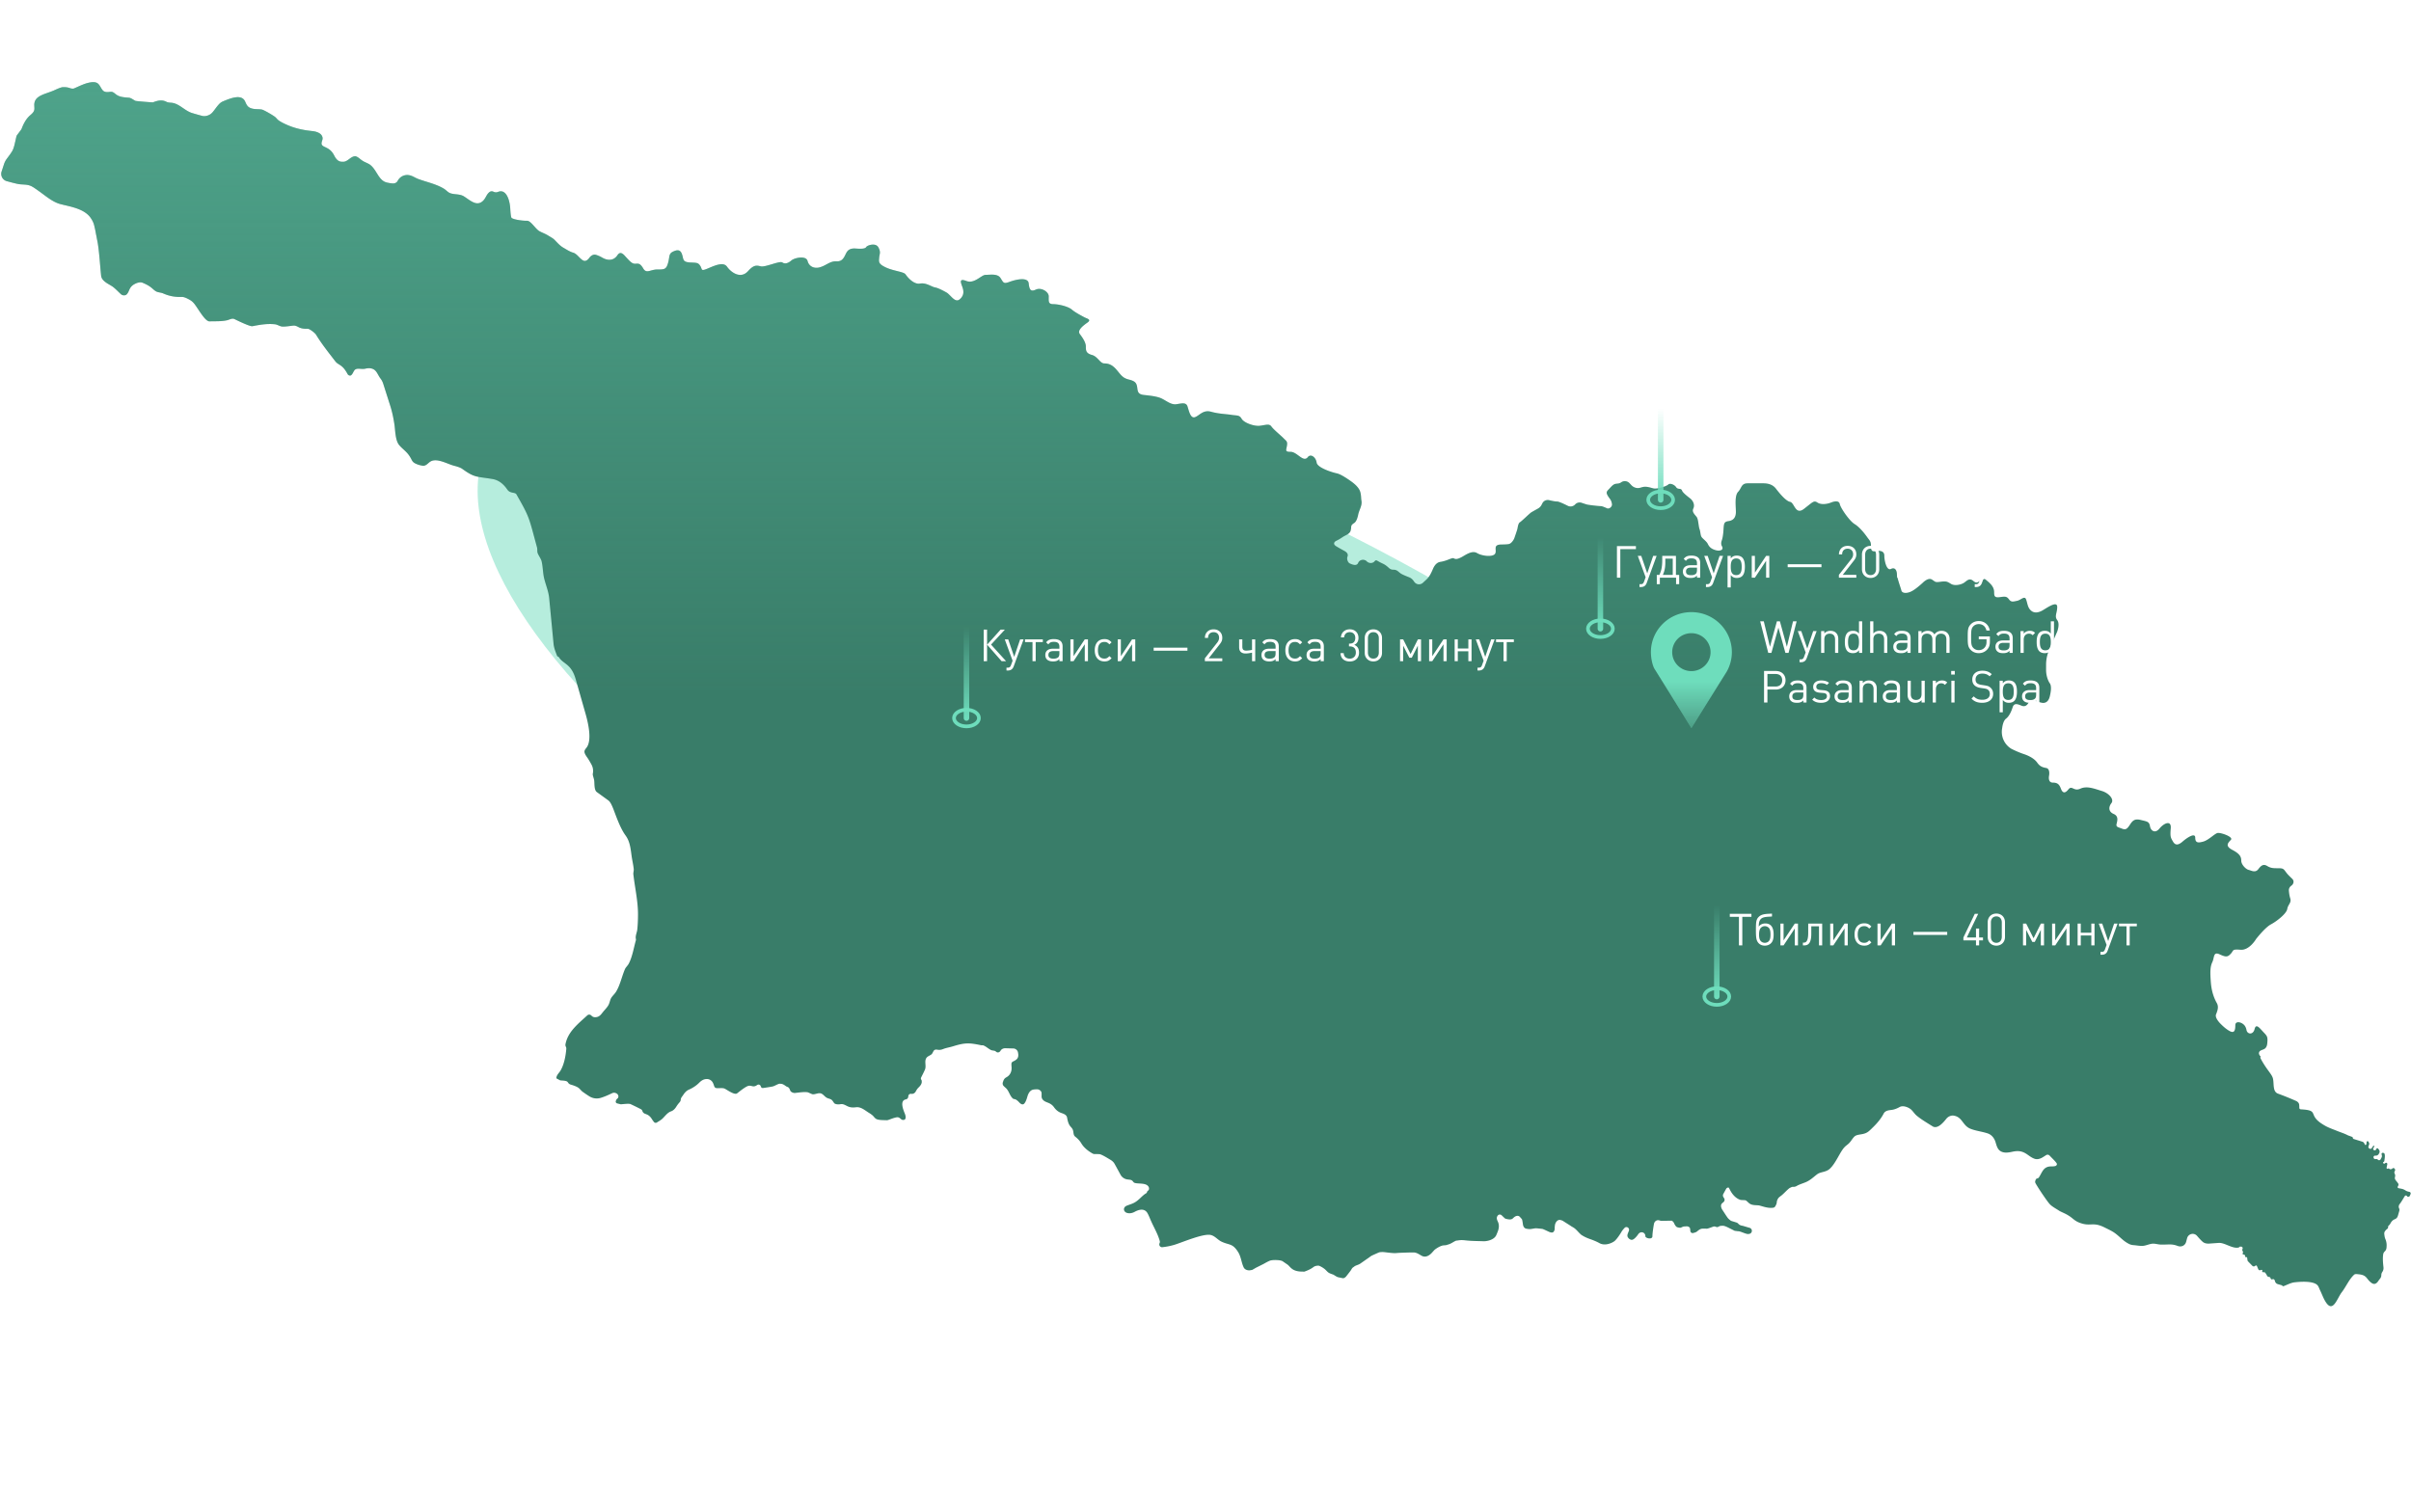
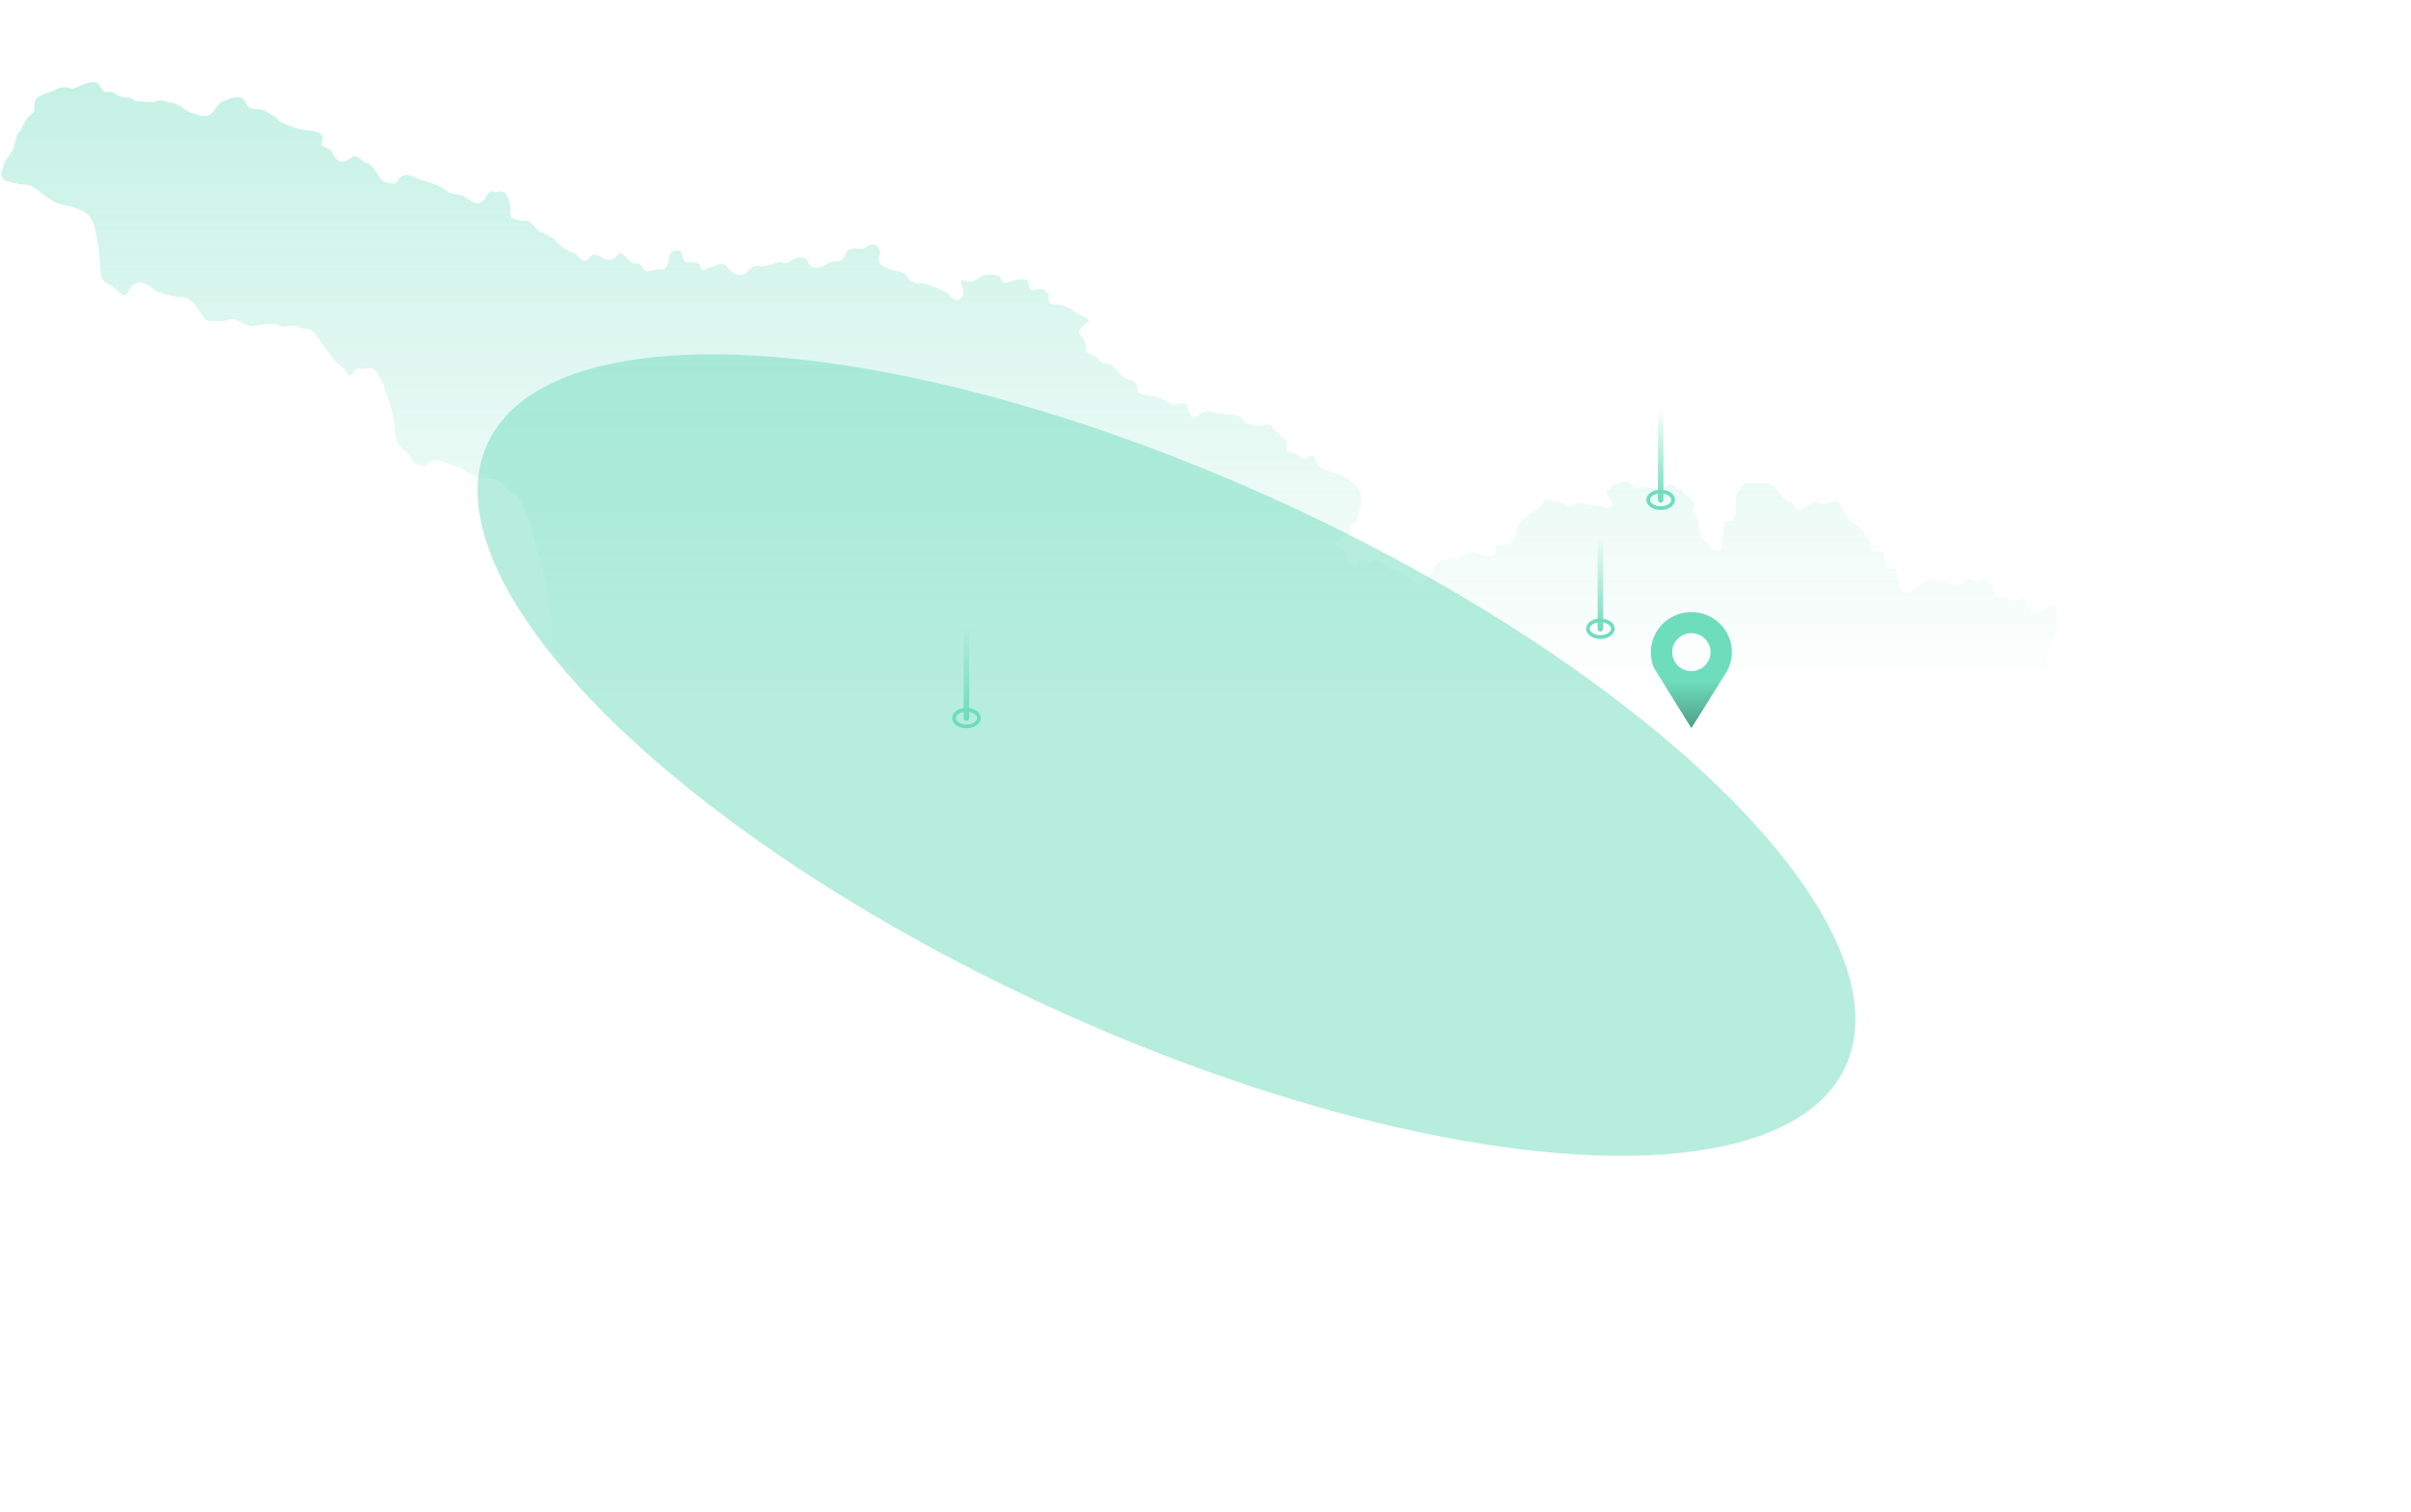
<svg xmlns="http://www.w3.org/2000/svg" width="1360" height="853" fill="none">
  <g filter="url(#filter0_f_1304_2476)">
    <ellipse cx="156.924" cy="421.264" rx="156.924" ry="421.264" transform="matrix(.353 -.936 .913 .408 218 400.974)" fill="#6EDDBC" fill-opacity=".5" />
  </g>
-   <path d="M1013.46 669.081c-.53.316-1.24.511-1.86.47-.47-.032-.83.063-1.26.264l-.43.201c-.32.149-.62.333-.89.561-1.31 1.107-2.55 2.5-3.88 3.636-.63.523-1.46 1.046-1.99 1.673-.48.692-.84 1.466-.9 2.309 0 .046 0 .091-.01.137-.04.604-.28 1.169-.57 1.702l-.3.557c-.27.401-.68.688-1.16.749-2.787.354-5.046-.503-7.837-1.272a1.592 1.592 0 00-.294-.052c-2.14-.189-4.124.035-5.686-1.442-.492-.465-.992-.928-1.554-1.329-.419-.313-2.617-.104-3.349-.418-2.392-.869-4.208-2.9-5.418-5.139a53.345 53.345 0 01-.756-1.447c-.308-.615-1.309-.151-1.641.451l-1.563 2.84a1.567 1.567 0 00-.193.459c-.103.422-.039.94.191 1.308l.456.729c.155.249.238.537.238.83 0 .563-.307 1.077-.749 1.424a8.084 8.084 0 00-.73.645c-.637.64-.631 1.617-.326 2.467l.07.196c.11.308.26.6.442.871 1.044 1.552 2.014 3.17 3.072 4.611.419.523 1.046 1.045 1.57 1.464 0 0 .436.248.678.322.853.26 2.811.846 2.984.932.337.168.644.487.953.795.502.5 1.178.739 1.873.878l.523.104 3.783 1.117a1.753 1.753 0 01-.302 3.422l-.551.061c-1.256.105-4.29-1.568-5.546-1.568-.551 0-1.184-.161-1.755-.2a1.175 1.175 0 01-.443-.114l-3.139-1.568c-.77-.384-1.653-.825-2.525-1.073-.606-.173-1.244-.146-1.87-.077-.344 0-.684.08-.992.234l-.578.289a1.268 1.268 0 01-1.095.1l-.394-.148a2.052 2.052 0 00-1.422-.014c-1.046.382-2.517.942-3.263 1.107-.314.105-.523 0-.942 0-.647 0-1.295-.033-1.942.013-1.016.071-1.991.766-2.751 1.445-.482.432-.96.619-1.582.797l-.527.15-.193.055a1.296 1.296 0 01-1.646-1.129l-.093-1.021c-.037-.412-.151-.825-.471-1.086a4.068 4.068 0 00-.284-.208c-.473-.312-1.055-.351-1.62-.304l-.402.034c-.418 0-.842.015-1.236.155-.485.172-.933.428-1.38.577-.303.075-1.15-.067-1.756-.231-.37-.1-.692-.32-.932-.62a7.224 7.224 0 01-1.03-1.756c-.192-.477-.71-1.04-1.161-1.286-.166-.091-.244-.078-.433-.075l-5.258.091a3.32 3.32 0 01-1.025-.137l-.377-.117c-1.51-.473-2.857.581-3.098 2.144 0 0-.837 4.705-.837 6.796s-3.976 1.15-3.976 0v-.14a2.1 2.1 0 00-2.88-1.95c-.503.2-.909.588-1.208 1.04a12.28 12.28 0 01-1.563 1.886c-1.466 1.464-2.303 1.464-3.454.627a3.285 3.285 0 01-.84-1.015c-.346-.661-.171-1.432.102-2.126l.545-1.387c.125-.318.142-.668.048-.996-.318-1.112-1.687-1.49-2.476-.645-.653.698-1.318 1.478-1.669 2.092-.838 1.464-2.617 4.182-3.977 5.332-1.465 1.15-5.442 2.927-8.581 1.15-1.619-.917-3.683-1.722-5.302-2.287-1.742-.608-3.429-1.379-4.954-2.418-1.255-1.045-2.511-2.718-3.767-3.659-.837-.627-1.465-.836-2.302-1.463l-4.241-2.696a2.66 2.66 0 00-.782-.336l-.733-.209c-1.537-.256-2.74 1.382-2.968 2.924-.086.578-.128 1.144-.171 1.571 0 .036.012.144.024.274.039.441-.072.898-.25 1.303-.039.089-.081.177-.123.266-.112.232-.29.425-.508.561a1.446 1.446 0 01-1.082.18 53.31 53.31 0 01-.578-.13 2.397 2.397 0 01-.397-.131c-1.202-.515-2.493-1.199-3.784-1.695-.314-.105-3.558-.419-3.872-.419-.848.066-1.737.253-2.591.384-.984.152-1.981.034-2.955-.175-1.068-.266-1.607-1.28-1.77-2.368-.171-1.138-.33-2.388-.532-2.859-.105-.209-.209-.313-.314-.418l-.942-1.045c-1.014-1.013-2.494-.455-3.52.545-.085.083-.17.164-.255.244-.336.314-.731.573-1.184.646-.838.136-1.776-.006-2.569-.223-.144-.04-.319-.114-.468-.115-.144 0-.226-.092-.339-.181-.573-.452-1.292-1.198-1.903-1.775a1.483 1.483 0 00-1.024-.396c-.364 0-.728.117-.979.381-1.128 1.189-.715 2.381-.122 3.61.862 1.786.677 3.764-.06 5.604l-.344.859-.394.957a4.451 4.451 0 01-.966 1.448c-1.465 1.463-4.082 2.195-6.175 2.195-2.825-.104-5.651-.104-8.371-.313-2.71-.194-3.809-.566-6.275-.125-.42.075-.878.038-1.26.229-1.36.627-2.512 1.568-3.977 1.987l-1.36.418c-.506.084-1.081.1-1.614.158a3.7 3.7 0 00-.736.158l-.235.079c-1.228.417-2.532 1.209-3.577 1.978-.217.16-.418.341-.599.54l-.774.85-.108.128c-1.443 1.703-3.424 3.087-5.543 2.381-.837-.313-1.988-1.15-2.93-1.568-.694-.347-1.437-.564-2.214-.568-1.411-.008-3.541.045-3.541.045-2.198.105-4.291.105-6.489.314-1.674.104-4.499-.314-6.383-.523-.733-.104-2.198-.104-3.035.105-.314.104-4.081 1.777-4.395 1.986-.837.523-1.256.941-2.093 1.464l-4.186 2.927c-.779.519-1.629.751-2.492 1.112-.366.153-.7.369-1.014.613l-.161.125c-.206.16-.414.271-.61.444-.14.124-.281.289-.384.446-.26.395-.52.886-.781 1.232-.158.238-1.632 2.148-2.432 3.156-.324.408-.76.744-1.232.962-.29.134-.574.137-.887.075l-.576-.115-1.989-.419c-.683-.195-1.458-.754-2.153-1.167-.098-.059-.195-.137-.294-.196-.171-.102-.367-.143-.554-.214a36.047 36.047 0 00-.675-.245c-.738-.262-1.507-.573-2.085-1.102-.644-.589-1.236-1.282-1.878-1.78a13.603 13.603 0 00-2.758-1.644 2.14 2.14 0 00-1.218-.133c-.761.069-1.512.268-2.134.712l-.273.198c-1.08.802-2.337 1.425-3.586 1.923-.678.271-1.287.512-1.333.512-.043 0-.762-.018-1.63-.032-1.985-.031-4.083-.454-5.59-1.745-.838-.627-1.466-1.568-2.303-2.195l-1.988-1.36c-.419-.313-.628-.418-.942-.627-.628-.313-1.988-.522-2.616-.522-1.256-.105-2.826-.105-4.081.209-1.047.313-3.035 1.463-3.977 1.986l-3.767 1.882c-.731.364-1.541.888-2.291 1.294a1.495 1.495 0 01-.585.202c-.453.061-1.035.216-1.491.186a8.453 8.453 0 01-.434-.041c-1.059-.123-2.088-.676-2.548-1.639-1.327-2.776-1.45-6.042-3.221-8.784-3.139-4.913-4.918-3.659-9.313-5.75-2.198-1.045-3.663-3.24-6.174-3.763-4.291-.836-15.907 4.182-20.302 5.541a38.386 38.386 0 01-6.859 1.372c-1.255.135-2.11-1.168-1.561-2.304.167-.344.213-.736.116-1.106-1.016-3.857-3.181-7.444-4.777-11.03-.733-1.568-1.36-3.345-2.198-4.809-1.706-2.841-4.8-2.027-7.225-.688-1.239.683-2.791 1.005-4.158.639-2.315-.619-2.517-3.215-.296-4.115 1.358-.551 2.798-.965 3.831-1.481 3.093-1.496 4.664-4.132 7.163-5.552a.838.838 0 00.424-.616c.032-.261.198-.486.402-.652.239-.195.484-.461.643-.733.141-.243.14-.535.105-.814l-.005-.045a1.98 1.98 0 00-.206-.708c-1.366-2.468-5.619-1.568-7.867-2.256-.378-.116-.672-.398-.898-.723a2.41 2.41 0 00-1.636-1.033 43.194 43.194 0 00-1.355-.166c-1.733-.187-3.255-1.153-4.093-2.682-1.084-1.979-2.499-4.624-3.41-6.23-.55-.97-1.382-1.671-2.342-2.237-1.843-1.086-3.847-2.39-5.657-3.048-.298-.148-1.812-.138-2.888-.158-.656-.012-.859.035-1.435-.28-2.321-1.272-4.851-3.248-6.232-5.506-.826-1.351-1.666-2.509-3.677-4.092-1.115-.891-.752-2.616-1.324-3.924-.24-.549-.632-1.043-1.071-1.506-1.359-1.434-1.768-3.36-2.126-5.302-.236-1.284-1.455-1.934-2.686-2.37l-.615-.217c-1.643-.581-3.028-1.728-4.022-3.159-.793-1.141-1.918-1.987-3.207-2.507l-1.252-.505c-1.459-.588-2.62-1.643-2.599-3.217.009-.667.036-1.363-.014-1.953-.042-.493-.322-.92-.686-1.256a2.734 2.734 0 00-1.899-.735c-.665.012-1.322.047-1.958.145-1.938.298-2.957 2.185-3.479 4.074-.463 1.679-1.138 3.455-2.041 4.109a.963.963 0 01-.473.161c-.434.049-.871-.1-1.22-.362-.223-.167-.45-.335-.618-.502-2.511-2.823-3.139-1.777-3.767-2.405-1.652-1.386-2.096-3.763-3.491-5.408-.455-.537-1.059-.988-1.744-1.678a1.954 1.954 0 01-.524-1.036 2.137 2.137 0 01.084-1.087l.24-.69c.27-.776.722-1.488 1.426-1.912.141-.085.287-.169.436-.252 2.067-1.152 3.009-3.361 2.797-5.718a16.642 16.642 0 01-.075-1.835 1.38 1.38 0 01.188-.656c.159-.277.403-.495.694-.627.834-.38 1.477-.733 2.061-1.256.858-.769 1.053-1.998.875-3.137l-.098-.627a2.761 2.761 0 00-.852-1.6 2.759 2.759 0 00-1.8-.737l-4.416-.128c-1.127-.032-2.212.415-2.778 1.39-.544.94-1.621 1.325-2.45.624-.234-.198-.466-.386-.724-.497-.628-.209-1.36-.209-1.988-.418-1.57-.627-3.035-2.195-4.605-2.718-.314-.105-1.046 0-1.36-.105-6.802-1.463-9.209-1.359-15.697.628-1.84.584-3.746.835-5.559 1.552-.901.357-1.869.569-2.828.432l-.857-.122a1.78 1.78 0 00-1.117.206 1.61 1.61 0 00-.649.649c-.209.396-.465.904-.687 1.286-.2.344-.498.612-.838.819-.63.381-1.333.727-1.907 1.136-2.197 1.882-.418 4.809-1.36 7.109-.645 1.565-1.453 3.049-2.208 4.595-.189.388-.142.848.117 1.193.135.18.215.395.231.619l.029.42c.089 1.297-.866 2.458-1.803 3.36-.622.599-1.137 1.372-1.551 2.173-.457.886-1.362 1.489-2.356 1.41l-.346-.028a1.4 1.4 0 00-1.5 1.2l-.067.466c-.046.319-.135.641-.339.891-.446.547-.899.529-1.395.691-2.789.909-1.381 5.035-.261 7.746.486 1.177.737 2.343.315 3.192-.183.368-.601.525-1.011.556a1.795 1.795 0 01-1.287-.41l-.562-.468c-.498-.415-1.105-.709-1.749-.636-2.057.234-4.908 1.675-5.71 1.675-1.57-.105-5.128.104-6.383-.941-.733-.523-1.256-1.464-1.989-1.986a13.631 13.631 0 00-1.592-1.122c-2.366-1.427-4.569-3.535-7.321-3.287-.26.024-.52.051-.78.082-1.375.165-2.819-.006-4.076-.588a11.893 11.893 0 01-.36-.173c-1.128-.564-2.325-1.275-3.567-1.059-1.098.192-2.259.211-3.276-.246a.749.749 0 01-.166-.089c-.524-.418-.942-1.359-1.466-1.882-.837-.836-1.988-.836-2.93-1.359-1.046-.523-1.883-1.777-2.93-2.3-1.57-.836-3.349.418-5.023.314-.419 0-2.407-1.046-2.93-1.15-2.093-.314-5.128.209-7.221.418-.946 0-2.27-.555-2.587-1.447-.797-2.245-1.391-1.721-2.329-2.368-.899-.62-1.815-1.328-2.906-1.38l-.431-.02a2.136 2.136 0 00-.648.058c-1.166.311-2.411 1.211-3.656 1.498-.812.162-3.703.639-5.349.845-.603.075-1.129-.326-1.261-.92a1.299 1.299 0 00-1.964-.815l-.55.347c-.66.416-1.453.56-2.211.375a24.558 24.558 0 00-.922-.211c-.61-.123-1.245-.082-1.814.17-1.995.884-4.467 2.99-5.917 4.077-1.465 1.15-5.86-2.195-7.116-2.718-.997-.415-2.72-.171-4.174-.21-.694-.018-1.326-.335-1.556-.99-.358-1.022-.673-2.184-1.423-2.965l-.057-.06a3.69 3.69 0 00-2.839-1.131l-.28.013c-1.512.072-2.854.968-3.91 2.053-1.539 1.582-3.749 3.025-5.805 3.899-1.348.573-2.454 1.799-3.231 3.039a5.95 5.95 0 01-.38.54c-.485.61-.961 1.311-1 2.09a2.325 2.325 0 01-.615 1.434 17.827 17.827 0 00-1.912 2.545c-.708 1.149-1.69 2.181-2.967 2.615-2.003.681-3.305 2.664-4.842 4.119-.902.854-2.068 1.471-3.093 2.136a1.304 1.304 0 01-.708.213c-.354 0-.693-.148-.92-.419a14.147 14.147 0 01-1.185-1.635c-.663-1.078-1.553-2.081-2.713-2.59a16.48 16.48 0 00-1.159-.467c-.704-.247-1.298-.778-1.497-1.497a1.712 1.712 0 00-.84-1.069c-1.674-.884-5.807-2.898-6.16-2.986-1.465-.209-3.662.105-5.128.209-.163 0-1.416-.32-2.154-.509a1.044 1.044 0 01-.716-1.382l.176-.455c.12-.312.322-.585.586-.79l.076-.059a1.57 1.57 0 00.487-1.848l-.047-.112a1.965 1.965 0 00-.976-1.023l-.2-.095a2.559 2.559 0 00-2.202.009c-2.081.999-4.233 1.98-6.432 2.635a7.812 7.812 0 01-6.397-.859c-1.498-.934-3.033-2.029-3.863-2.621-.837-.627-1.674-1.881-2.616-2.404-1.103-.678-2.688-1.219-4.085-1.622a2.516 2.516 0 01-1.448-1.088c-.215-.348-.509-.651-.893-.79-1.413-.51-3.173-.302-3.725-.577-.383-.153-1.046-.587-1.58-.808-.255-.105-.462-.385-.408-.656.314-1.777 1.57-2.613 2.407-4.077 1.984-3.468 2.839-8.063 3.191-12.094a2.353 2.353 0 00-.243-1.253 2.22 2.22 0 01-.215-1.393c1.311-7.136 7.298-11.653 12.297-16.292a1.596 1.596 0 012.185 0l.354.332a2.584 2.584 0 001.764.697h.341c2.197-.105 3.035-1.464 4.29-3.032.942-1.15 2.303-2.509 3.035-3.868.628-1.15.837-2.718 1.465-3.868.733-1.255 2.093-2.405 2.826-3.659 2.302-3.764 3.244-8.677 5.023-12.754.418-.941 1.465-1.882 1.988-2.823 2.093-3.763 2.93-9.095 4.081-13.172.135-.335.119-.707.044-1.06-.348-1.652.605-3.507.793-5.108.314-2.823.419-5.959.419-8.782 0-7.527-1.779-15.054-2.616-22.476-.105-.941.314-2.091.209-3.032-.295-2.655-.89-5.043-1.221-7.503-.523-3.887-.918-7.878-3.178-11.083a43.583 43.583 0 01-1.147-1.695c-2.512-4.077-4.291-9.199-5.965-13.59-.523-1.255-1.57-3.973-2.826-4.809l-6.488-4.704c-1.569-1.15-1.255-4.705-1.465-6.377-.104-1.15-.732-2.509-.837-3.659 0-.053.034-.254.084-.531a7.433 7.433 0 00-.794-4.943c-.629-1.152-1.393-2.491-2.058-3.492-.694-1.045-1.639-2.203-1.878-3.434-.187-.964.453-1.762 1.072-2.524 3.553-4.378.635-15.367-.612-19.68l-5.337-18.713c-2.558-9.2-6.917-8.604-9.555-12.678a.892.892 0 00-.498-.376.85.85 0 01-.56-.52c-.797-2.133-1.649-4.037-1.945-6.498l-2.511-26.24c-.419-3.868-2.093-7.631-2.93-11.395-.628-3.031-.628-6.377-1.361-9.304-.418-1.463-1.674-3.031-2.197-4.495-.314-.836-.105-2.195-.314-3.032-4.709-17.249-3.977-16.622-11.616-30.003-.413-.825-1.673-.871-2.568-1.092a7.727 7.727 0 01-1.047-.355c-.652-.267-1.183-.759-1.582-1.339-2.011-2.924-4.586-5.226-8.198-5.891-9.314-1.568-10.046-.627-17.058-5.645-1.255-.941-3.244-1.464-4.813-1.882-3.663-.941-9.523-4.495-13.186-2.405-1.256.732-2.198 2.196-3.767 2.405-.837.104-2.303-.314-3.035-.523-4.186-1.463-3.139-2.195-5.442-5.436-1.569-2.195-3.767-3.659-5.441-5.645-2.407-2.823-2.198-8.991-2.826-12.336-.523-3.345-1.256-6.795-2.302-10.036l-3.904-12.256a9.366 9.366 0 00-1.451-2.848 20.668 20.668 0 01-.505-.682c-1.194-1.967-1.605-2.915-2.359-3.734-1.54-1.675-3.788-1.746-5.998-1.202a.942.942 0 01-.12.023c-.835.128-1.828.059-2.785-.013-1.138-.086-2.401-.023-3.061.908-.673.951-1.072 2.282-1.965 2.815-.218.13-.482.134-.731.089a1.622 1.622 0 01-1.133-.84c-3.047-5.708-5.151-4.831-6.964-7.245-3.767-4.914-7.639-9.723-10.883-15.054-.628-.941-3.558-3.241-4.605-3.241h-.757c-1.513 0-3.034-.169-4.366-.886-.958-.515-1.904-1.015-3.144-.891-1.883.209-4.29.627-6.174.522-1.256-.104-2.616-1.045-3.872-1.254-4.395-.523-8.581.209-12.872 1.045-1.465.314-8.999-3.45-10.36-4.077-1.151-.523-2.93.523-3.976.732-3.244.732-6.593.523-9.942.627-2.721 0-6.907-8.259-9-10.454-.941-1.046-1.988-1.673-3.244-2.3-1.637-.836-2.68-1.078-3.537-1.042-3.723.155-6.967-.498-10.38-1.99-1.152-.522-2.93-.522-3.977-1.15-.605-.329-1.268-.89-1.913-1.469a16.026 16.026 0 00-3.61-2.447 26.58 26.58 0 00-2.221-.997c-.942-.314-2.093-.105-3.035.209-4.828 1.891-3.833 4.467-5.768 6.411-.427.43-1.048.575-1.653.541a2.633 2.633 0 01-1.657-.691c-1.44-1.343-2.892-2.898-4.422-4.066-2.093-1.568-6.383-3.031-6.697-6.377-.628-5.959-.942-12.336-1.884-18.294l-1.57-8.155c-.177-.665-.298-1.218-.419-1.754-.35-1.558-1.085-2.991-1.987-4.309-3.663-5.332-11.616-6.377-17.163-7.841-4.445-1.195-8.318-4.661-12.081-7.314-1.34-.944-2.643-1.912-3.93-2.617-2.72-1.464-5.337-.837-8.162-1.464-1.829-.38-4.656-1.149-6.058-1.539a4.184 4.184 0 01-1.532-.798A4.257 4.257 0 01.9 96.784l1.338-4.109a11.193 11.193 0 011.748-3.304c1.107-1.455 2.672-3.582 3.13-4.563.837-1.673 1.151-3.554 2.198-8.05.104-.418 2.511-3.345 2.825-3.972 1.119-2.906 2.507-5.687 4.856-7.73l.563-.49c.99-.86 1.849-1.89 1.853-3.201.002-.55-.03-1.17-.062-1.825-.265-5.365 5.29-6.194 10.276-8.19.166-.067.337-.135.514-.204 1.255-.523 4.08-1.986 5.546-1.986 1.57 0 2.511.104 3.976.627.524.209 1.675.313 2.093.104 3.663-1.568 6.907-3.345 10.674-3.554.838 0 1.675.104 2.407.523 1.532.935 2.026 2.976 3.282 4.268.58.597 1.687.843 2.52.822 1.298-.032 2.345-.466 3.42.264.402.272.817.589 1.228.923 2.053 1.67 4.6 1.742 7.236 1.981 1.36 0 2.72 1.255 3.872 1.778.628.209 9.732.94 9.941.836 2.488-.994 4.987-1.58 7.38-.377.123.062.245.118.364.168.834.34 1.63.396 2.405.437 4.486.237 7.602 4.528 11.905 5.818 2.107.632 4.278 1.247 5.8 1.625 1.286.32 2.792-.045 3.964-.664.855-.45 1.402-.969 2.018-1.713 1.339-1.619 2.522-3.522 4.047-4.876.506-.45 1.095-.763 1.749-1.034 4.303-1.783 10.278-4.158 12.262.056.593 1.26 1.035 2.59 2.314 3.383 2.197 1.359 4.918.836 7.22 1.254 1.256.314 6.279 3.24 7.43 4.182.628.522 1.152 1.254 1.779 1.777 1.607 1.18 3.406 1.998 5.233 2.8 4.371 1.918 9.111 2.882 13.858 3.37 1.597.165 3.114.554 4.33 1.373 1.151.774 1.85 2.153 1.485 3.491-.283 1.04-.755 2.05-.313 2.87.941 1.673 4.499 1.255 6.906 5.959.862 1.721 2.034 3.385 3.949 3.581.417.043.842.059 1.266.049 2.421-.057 3.934-2.765 6.334-3.092.156-.022.318-.027.486-.016 1.465.314 2.511 1.569 3.662 2.3 1.361 1.046 3.349 1.569 4.605 2.51 3.884 2.967 4.71 8.919 9.473 10.017 1.17.269 2.298.447 3.222.506 1.096.071 2.181-.319 2.743-1.263.065-.109.13-.224.196-.341 1.285-2.299 3.744-3.498 6.342-3.065 1.884.313 3.349 1.463 5.023 2.091 4.709 1.777 10.046 2.822 14.441 5.436 1.151.627 2.303 1.986 3.454 2.509 2.407 1.045 5.546.418 7.953 1.882 3.264 2.038 6.625 5.359 9.887 3.316 2.618-1.639 2.619-4.435 4.865-5.863.445-.283 1.025-.33 1.537-.211.09.021.186.063.269.103 1.24.599 2.066.46 2.793.164 4.551-1.853 6.596 4.563 6.861 9.47.138 2.571.371 4.882.787 5.252 1.465 1.045 6.802 1.673 8.581 1.568 2.302-.105 4.919 4.809 7.221 5.959 1.57.836 3.349 1.463 4.814 2.404 1.673 1.004 2.723 1.561 3.528 2.37 1.658 1.666 3.027 3.334 5.068 4.499 1.794 1.026 3.568 2.243 5.559 2.798.062.018.122.036.181.056 2.163.8 3.651 3.62 5.637 4.432 1.234.504 2.427-.513 3.217-1.587.905-1.229 2.266-2.122 3.734-1.703 1.18.336 2.477.945 3.6 1.598 1.553.903 3.381 1.433 5.14 1.067 1.422-.296 2.557-1.209 3.362-2.417.851-1.276 2.012-2.104 4.088.178 3.14 3.45 4.186 4.6 5.861 4.6 1.674 0 2.721-.628 4.604 2.613 1.884 3.241 3.977.627 7.953.627 3.977 0 5.023 0 6.07-3.659 1.046-3.658.209-5.227 2.93-6.481 2.721-1.255 4.186-.836 5.023 1.777.837 2.614.209 4.077 4.186 4.391 3.977.209 4.814 0 6.07 1.986 1.255 1.986 0 3.241 4.604 1.255 4.605-1.987 8.581-3.45 10.465-.837 2.604 3.613 7.222 6.216 10.747 3.495a9.208 9.208 0 001.183-1.09c3.139-3.45 4.604-3.241 7.116-2.614 2.511.627 10.674-3.241 12.139-2.195 1.465 1.045 3.349.418 5.023-1.046 1.674-1.568 8.372-3.031 9.209.21.837 3.24 3.977 4.599 7.325 3.449 3.349-1.045 5.442-3.449 9-3.24 3.558.209 4.395-2.614 5.442-4.6 1.046-1.987 2.511-2.823 5.441-2.614 2.93.209 5.233.209 5.861-.836.627-1.046 5.441-2.614 6.906.209 1.465 2.823.628 3.45.419 5.854-.209 2.405-.419 3.45 3.767 5.436 4.186 1.987 10.046 2.405 11.093 3.869 1.046 1.568 4.604 5.854 8.162 5.227 3.558-.628 6.279 1.777 8.582 2.195 2.302.418 6.697 3.032 6.697 3.032 2.205 1.583 4.331 5.301 6.691 3.959a2.75 2.75 0 00.425-.3c2.093-1.778 2.512-3.868 1.674-6.482-.837-2.614-2.511-5.645 2.093-3.868 4.605 1.777 8.372-3.45 10.884-3.45 2.511 0 6.697-.836 8.371 1.777 1.675 2.614 1.675 3.45 5.024 2.196 3.348-1.255 10.464-3.032 10.883.836.418 3.868 1.256 4.809 4.186 3.45 2.93-1.255 7.116 1.254 7.116 3.868 0 2.613-.419 4.391 2.511 4.391s8.372 1.254 10.465 3.031c2.093 1.778 5.442 3.45 7.116 4.391 1.675.836 4.186 1.255 1.675 3.032-2.512 1.777-5.861 4.391-4.186 6.481 1.674 2.196 3.348 4.809 3.348 6.9 0 2.196 0 3.868 3.349 4.809 3.349.836 4.605 4.809 7.116 4.809 2.512 0 4.605.836 7.116 3.868 2.512 3.032 3.349 4.391 6.698 5.227 3.348.836 4.185 1.777 4.604 3.868.419 2.196 0 4.391 3.767 4.809 3.768.418 7.954.836 10.465 2.195 2.512 1.255 5.023 3.45 7.953 3.032 2.931-.418 5.442-1.254 6.279 1.255.837 2.613 1.675 6.899 4.186 6.063 2.512-.836 4.605-4.391 9.209-3.032 4.605 1.255 8.791 1.255 11.721 1.778 2.93.418 4.186 0 5.441 2.195 1.256 2.195 7.116 4.391 10.465 3.868 3.349-.418 5.023-1.255 6.279.418 1.256 1.777 5.023 4.809 6.697 6.482 1.675 1.777 2.512 1.777 2.093 4.39-.418 2.614-1.255 3.45 2.093 3.45 3.556 0 6.827 5.786 9.38 3.312.087-.084.17-.177.248-.28 1.674-2.195 4.604 0 5.023 3.032.419 3.031 9.209 5.645 11.302 6.063 2.093.418 5.442 2.614 7.953 4.391 2.512 1.777 4.186 3.45 5.023 5.227.579 1.23.758 3.06.813 4.071.027.491.062.982.137 1.468l.07.458c.413 2.678-1.325 5.041-1.857 7.698-.209 1.045-.837 3.659-2.093 4.6-1.256.836-1.884 1.254-1.884 2.613 0 .404-.111 1.03-.266 1.71-.458 1.994-2.844 2.592-4.547 3.726-1.256.837-1.884 1.255-3.349 1.987-1.465.627-2.302 1.986-.209 3.241 2.093 1.254 2.72 1.568 4.604 2.613s2.093 2.195 1.674 3.241c-.418 1.045 0 3.241 1.466 3.868 1.465.627 3.767 1.568 4.604-.418.837-1.987 3.558-2.196 4.814-.837 1.256 1.255 3.349 1.255 4.395 0 1.046-1.254 1.256-.209 4.604 1.255 3.349 1.568 3.559 3.45 5.861 3.45 2.302 0 2.721 1.045 4.395 2.195 1.039.649 3.127 1.499 4.561 2.051a5.456 5.456 0 012.457 1.865l.588.809a3.257 3.257 0 004.841.473l1.989-1.84c1.761-1.629 2.777-3.884 3.723-6.088.739-1.724 1.984-3.499 4.026-3.856 4.186-.627 6.698-2.614 7.744-1.986 1.047.627 2.093.418 4.186-.628 2.093-1.045 5.86-4.077 8.79-2.404 2.931 1.777 9 2.404 10.256.418 1.256-1.986-1.674-5.227 3.767-5.227 1.758 0 2.948-.087 3.753-.205 1.199-.176 2.048-1.169 2.72-2.177.288-.431.52-.896.689-1.387.478-1.381 1.471-4.276 1.629-4.908.209-.836.418-3.241 1.465-3.868 1.046-.627 5.441-5.018 6.488-5.645.65-.39 2.432-1.385 3.688-2.083a5.024 5.024 0 002.032-2.098l.451-.879a3.386 3.386 0 013.013-1.84c.294 0 .586.039.872.109.917.227 3.09.727 4.385.727 1.019 0 3.896 1.355 5.994 2.415 1.407.712 3.126.427 4.191-.736a3.47 3.47 0 013.683-.93c1.275.435 2.745.919 3.294 1.029 1.047.209 6.07.836 7.535.836.607 0 2.004.556 3.433 1.208 1.329.606 3.077-.915 2.846-2.358-.419-2.614-1.256-2.823-2.302-4.6-1.047-1.777-.837-2.404.418-3.659 1.209-1.207 2.434-2.989 4.131-3.192l1.224-.147a3.624 3.624 0 001.68-.653 3.617 3.617 0 014.763.479l1.001 1.08c1.276 1.377 3.191 1.983 5 1.479.335-.094.683-.194 1.038-.3 2.093-.628 3.976 0 6.279.627 2.302.627 7.744-1.254 8.581-2.195.837-.837 3.348 0 4.395 1.568 1.046 1.568 2.721.209 3.349 1.986.337.953 2.48 2.749 4.395 4.209 1.865 1.422 2.933 3.834 1.884 5.932-.838 1.777.837 3.24 1.883 4.599 1.047 1.255 1.047 5.227 1.675 6.9.627 1.777.418 3.45 1.255 4.6.837 1.045 2.721 2.404 3.349 3.659.628 1.254 1.465 2.823 4.605 3.659 1.455.388 2.461.191 3.121-.131.789-.386.779-1.377.319-2.124-.553-.899-.503-2.096-.152-3.091.341-.966.706-2.438.897-4.586.419-4.808 0-6.063 2.931-6.481 2.93-.418 4.186-2.196 4.186-5.227 0-3.032-.838-9.095 1.255-11.291 2.093-2.195 1.675-4.809 5.442-4.809h8.79c2.93 0 5.445.837 7.115 3.032 1.68 2.195 5.44 6.9 7.95 7.423 2.52.418 2.93 7.84 7.96 3.868 5.02-3.868 5.44-4.809 7.53-3.45 2.1 1.359 5.44.836 7.54 0 2.09-.837 4.6-1.255 5.02.836.42 2.195 5.44 9.513 8.37 11.291 2.93 1.777 5.86 5.645 7.12 7.422 1.25 1.777 2.09 2.195 2.09 4.809 0 2.613.42 3.45 2.93 3.032 2.51-.419 4.61 0 4.61 2.613 0 2.614 1.25 8.677 3.76 7.423 2.51-1.255 3.35 1.254 3.35 3.031 0 1.777 2.09 7.423 2.51 9.095.42 1.778 3.35 1.778 5.86.419 2.51-1.255 6.28-4.809 6.28-4.809s2.93-3.032 5.03-1.778c2.09 1.255 1.67 1.778 5.02 1.255 3.35-.418 3.77 0 5.86 1.254 2.09 1.255 5.86.419 7.53-.836 1.68-1.254 2.93-2.613 5.03-.836 2.09 1.777 2.51.418 4.6-.418 2.09-.837 1.26-1.255 3.77.836 2.51 2.195 3.35 3.868 3.35 6.063 0 2.196.42 3.032 3.35 2.614 2.93-.418 3.76-.418 5.02 1.254 1.25 1.778 2.51 1.255 4.6.837 2.1-.418 4.19-3.032 5.03-.837.83 2.196.83 4.391 2.51 6.064 1.67 1.777 4.18 1.777 7.11 0 2.93-1.777 7.96-5.227 7.96-1.777 0 3.449-1.68 5.227 0 7.422 1.67 2.195 0 6.482 0 6.482l-4.53 10.337a20.63 20.63 0 00-1.75 8.336v3.071c0 2.614.84 5.645 2.09 7.423 1.26 1.777.42 5.645 0 7.422-.42 1.777-1.67 4.391-5.02 3.45-3.35-.836-5.86-2.195-6.7-.418-.84 1.777-2.09 3.032-4.19 2.195-2.09-.836-4.18-1.777-5.02.837-.84 2.613-2.09 5.227-3.77 6.481-1.67 1.255-2.09 4.809-2.09 4.809l-.15.968a11.155 11.155 0 005.17 11.159s3.35 1.777 7.12 3.032c3.77 1.254 6.28 3.031 7.54 4.808 1.25 1.778 2.51 2.614 5.02 3.032 2.51.418 1.67 4.391 1.67 4.391s-.83 3.868 2.1 3.868 3.76 1.254 4.6 3.45c.84 2.195 2.09 3.032 4.19.418 2.09-2.614 2.93 1.254 6.69-.418 3.77-1.777 7.96 0 12.14 1.254 4.19 1.255 7.12 4.809 5.44 6.9-1.67 2.195-1.67 4.809 1.26 6.064 2.93 1.254 2.09 3.868 1.67 5.645-.41 1.777.84 1.777 2.93 2.613 2.1.837 2.93.418 4.61-2.195 1.67-2.614 2.93-3.45 6.28-2.614 3.35.837 4.6.837 5.02 3.45.42 2.614 2.93 4.391 5.44 1.255 2.51-3.032 6.7-4.809 6.28 0-.42 4.809 0 5.227 1.26 7.422 1.25 2.196 2.93 2.196 5.44 0 2.51-2.195 7.11-5.227 7.11-2.195 0 3.032 1.68 3.032 4.61 2.195 2.93-.836 6.28-4.391 7.95-4.809 1.68-.418 9.21 2.196 7.54 3.868-1.68 1.778-3.35 3.45.83 5.646 4.19 2.195 5.03 3.868 5.03 6.063s2.51 4.809 4.18 5.227c1.68.418 3.77 1.777 5.45-.418 1.67-2.196 2.93-3.032 5.02-1.777 2.09 1.254 3.35 1.254 6.28 1.254s2.93.418 4.6 2.614c.98 1.278 2.24 2.38 3.28 3.428 1.16 1.157.76 2.9-.58 3.832-.9.625-1.45 1.653-1.36 2.747.09 1.227.3 2.894.75 4.315.84 2.613-1.25 3.45-1.67 6.063-.42 2.614-5.86 6.9-9.21 8.677-3.35 1.777-8.37 8.259-8.37 8.259s-3.77 6.482-8.79 6.063c-5.02-.418-3.77.419-5.44 2.196-1.68 1.777-2.51 2.195-6.28.418-3.77-1.777-2.93 1.777-4.19 4.391-1.25 2.613-1.25 5.645-.83 11.29.41 5.645 2.09 9.514 3.34 11.709 1.26 2.195.42 4.391-.41 6.481-.84 2.196 2.93 5.646 2.93 5.646s2.51 2.613 5.02 3.868c2.51 1.254 2.93-.837 2.93-3.45 0-2.835 4.33-1.689 5.65.824.3.575.53 1.182.63 1.789.42 2.614 3.76 3.032 4.6-.418.84-3.45 2.93-.418 5.03 1.777 2.09 2.196 2.51 2.614 2.09 6.482-.2 1.795-.98 2.645-1.76 3.039-1.01.514-2.52.738-2.83 1.833-.03.096-.05.205-.07.332-.05.287.01.58.13.845l.28.605c.04.089.12.155.21.179.16.038.26.183.25.342l-.06.581c-.01.192.02.385.11.555 1.21 2.288 2.43 4.209 3.95 6.325 1.68 2.365 2.77 3.618 3.09 5.348.56 3.041-.21 6.99 2.66 8.138 3.49 1.284 6.9 2.648 10.3 4.163.92.413 1.67 1.157 1.77 2.166.06.6.07 1.235.07 1.738 0 .253.12.493.31.651.14.109.32.173.49.182 10.4.547 4.29 2.747 11.13 7.617 3.77 2.614 5.65 3.032 9.73 4.705 1.89.731 3.88 1.359 5.86 2.404l2.19.785c.26.095.45.334.48.615a.74.74 0 00.52.625l4.86 1.508c.47.147.86.487 1.07.936l.3.633c.07.143.2.243.36.266a.47.47 0 00.53-.415l.13-1.224a.555.555 0 01.27-.418.554.554 0 01.76.217l.32.603c.16.299.19.651.07.971l-.35 1.003c-.13.362-.05.765.2 1.057.15.17.34.29.56.344l.15.038c.23.057.47.044.65-.11.37-.326.74-.92 1.06-1.464.2-.33.63-.198.63.188 0 .075-.02.148-.06.213l-.46.764c-.23.392-.11.9.28 1.142.48.301 1.13.049 1.35-.478l.09-.206c.21-.483.72-.471 1.04-.052l.42.543c.42.55.47 1.297.13 1.899l-.28.488c-.32.571-.93.924-1.58.924h-.5c-.27 0-.52.129-.68.346l-.02.019c-.29.411-.15 1.012.21 1.362.18.163.41.25.64.233l.61-.043c.3-.022.6.103.8.336a.971.971 0 001.6-.185l.52-1.003c.19-.351.24-.753.17-1.141l-.16-.753c-.02-.14 0-.286.06-.413a.646.646 0 01.69-.345l.29.054c.25.045.48.173.59.403.47 1.056.09 2.913-.06 4.103a.713.713 0 01-.37.54l-.09.043a.473.473 0 00-.25.328c-.04.181.03.367.19.474l.08.057c.23.169.55.151.77-.044l.19-.167a.687.687 0 01.95.026.68.68 0 01.19.634l-.4 1.927c-.03.137 0 .279.08.395v.008a.51.51 0 00.72.132.521.521 0 01.61.007l.22.169c.2.149.45.209.7.164l.5-.09a.65.65 0 00.42-.278.646.646 0 01.72-.261l.16.047c.27.081.48.289.57.557l.06.175a.87.87 0 01-.01.672c-.04.087-.09.172-.13.255-.23.377-.32.79-.16 1.195.07.162.14.337.21.504.21.483.23 1.014.09 1.517-.13.452-.15.94.05 1.361.47.939 1.26 1.589 1.77 2.48.21.374.17.83-.04 1.209l-.23.438a.64.64 0 00.01.642c.08.133.21.23.36.263.4.087 1.19.23 1.81.354.59.118 1.17.347 1.69.646.99.559 1.13.77 2.69 1.084.18.036.34.123.47.251.26.26.34.652.19.992l-.4.957a.922.922 0 01-.7.558l-.13.025a.749.749 0 01-.78-.363.719.719 0 00-1.23-.046c-.98 1.527-1.81 3.108-2.93 4.547-.52.676-.67 1.587-.31 2.36.22.454.26.971.12 1.455l-.73 2.556c-.2.714-.54 1.41-1.17 1.809-.27.169-.55.31-.84.433-1.11.467-1.84 1.422-2.38 2.501-.19.369-.45.575-1.01 1.191-.16.174-.24.326-.19.555.1.408-.12.849-.46 1.09-.51.359-1.02.914-1.38 1.464-.33.509-.36 1.137-.28 1.738.15 1.07.23 1.713.55 2.457.57 1.326.84 2.766.72 4.205l-.03.586c-.03.861-.37 1.684-1 2.273-.45.421-.77.964-.87 1.572-.38 2.427-.11 4.958.15 7.453.09.869-.12 1.742-.6 2.474l-.1.155a3.245 3.245 0 00-.52 1.764c0 .858-.38 1.646-.97 2.271-.04.042-.07.082-.1.122-.65.844-1.14 1.879-2.11 2.319-.08.039-.17.075-.26.108-.67.241-1.4.015-1.99-.388-3.27-2.247-2.36-4.588-7.76-4.973-.73-.105-1.67-.209-2.2.313-2.82 2.614-4.5 6.691-6.9 9.827-2.83 3.659-5.13 12.754-9.63 4.6-1.05-1.882-1.68-3.763-2.62-5.645-.42-.837-.73-1.882-1.25-2.614-2.2-3.031-10.78-2.195-13.4-1.881-1.94.291-3.8 1.306-5.9 2.119a.65.65 0 01-.77-.247.624.624 0 00-.36-.266l-2.16-.615a2.329 2.329 0 01-1.61-1.647l-.11-.405a.991.991 0 00-.31-.499l-.11-.097a.767.767 0 00-.84-.103.764.764 0 01-1.07-.456l-.06-.2a.95.95 0 00-.84-.659l-.12-.008c-.48-.032-.88-.375-1.09-.814-.27-.597-.67-1.231-1.06-1.643a.74.74 0 00-.53-.21h-.63c-.34 0-.56-.36-.41-.666a.434.434 0 00.03-.352.462.462 0 00-.59-.29l-.48.169a.967.967 0 01-1.21-.538l-.73-1.761a.585.585 0 00-.93-.212l-.12.105c-.45.403-1.13.38-1.55-.053l-2.4-2.462c-.2-.206-.33-.471-.36-.756l-.19-1.371a.353.353 0 00-.51-.269.352.352 0 01-.5-.231l-.18-.701a.72.72 0 00-.69-.544h-.14a.52.52 0 01-.48-.321.503.503 0 01.01-.399l.09-.205c.15-.334.11-.722-.1-1.021l-.03-.047a1.134 1.134 0 01-.12-1.097l.07-.163a.9.9 0 00-.83-1.242h-.55c-.12 0-.25.054-.33.145-.14.149-.3.318-.5.364-3.5.829-7.84-2.803-11.18-2.6l-5.23.373c-1.39.099-2.81-.079-3.86-.989-1.08-.931-2.23-2.239-3.19-3.354a3.208 3.208 0 00-3.31-1.02 3.274 3.274 0 00-2.28 2.279l-.6 2.211c-.24.856-.8 1.585-1.57 2.029-.96.549-2.11.578-3.14.19-3.48-1.316-5.06-.686-9.37-.778-1.47 0-3.04-.523-4.5-.523-1.78 0-3.98 1.15-5.86 1.255-1.67.104-3.56-.314-5.23-.418-.83-.07-1.66-.256-2.41-.629-3.63-1.81-5.13-4.093-8.37-6.376-1.68-1.15-3.98-2.195-5.86-3.136-6.07-2.927-7.43-.523-12.56-2.091-4.19-1.254-4.6-2.822-7.85-4.704-1.36-.836-2.93-1.464-4.39-2.195l-.53-.314c-1.57-1.045-3.97-2.3-5.23-3.659-1.47-1.566-6.42-8.905-7.99-11.722-.19-.335-.32-.707-.26-1.085.06-.347.19-.727.33-1.058.16-.367.51-.603.9-.674.34-.062.65-.248.85-.535 1.73-2.536 2.29-5.555 5.75-6.148 1.12-.186 2.57.042 3.69-.348.26-.093.47-.305.61-.552.13-.232.21-.501.09-.742-.54-1.11-2.88-3.245-4.02-4.49-.31-.339-.74-.559-1.21-.559-.27 0-.54.078-.77.224l-1.79 1.135c-1.4.888-3.07 1.488-4.65.979-4.08-1.319-5.57-5.532-12.45-4.04-2.3.498-4.8.956-6.81-.264-.08-.048-.16-.096-.23-.146-1.57-1.025-2.09-3.128-2.63-4.922-.7-2.311-2.21-4.245-4.5-5.001-3.21-1.06-6.86-1.413-9.91-2.705-4.29-1.882-4.29-6.586-9.31-7.318-1.5-.187-3.12.609-4.06 1.796-1.99 2.525-4.92 5.727-7.56 4.372l-3.35-2.091c-1.98-1.254-4.29-2.718-6.07-4.286-1.04-.941-1.88-2.3-2.93-3.241-1.46-1.254-4.39-2.404-6.27-1.463-1.49.846-3.07 1.509-4.77 1.714-.34.041-.69.089-1.03.136-1.35.185-2.67.655-3.31 1.85-.02.041-.05.083-.07.126-1.44 2.78-3.62 5.356-5.86 7.541-.75.728-1.49 1.499-2.34 2.223-2.93 2.614-6.48 1.359-8.37 3.241-1.04 1.045-1.88 2.613-2.93 3.659-.83.836-1.88 1.463-2.61 2.3-2.52 2.613-4.92 9.199-8.38 12.231-2.19 1.882-5.02 1.568-6.9 2.927-.99.709-2.04 1.657-3.09 2.455-.96.728-1.98 1.408-3.08 1.913-1.7.782-3.81 1.307-5.5 2.313z" fill="#397D69" />
  <path d="M1013.46 669.081c-.53.316-1.24.511-1.86.47-.47-.032-.83.063-1.26.264l-.43.201c-.32.149-.62.333-.89.561-1.31 1.107-2.55 2.5-3.88 3.636-.63.523-1.46 1.046-1.99 1.673-.48.692-.84 1.466-.9 2.309 0 .046 0 .091-.01.137-.04.604-.28 1.169-.57 1.702l-.3.557c-.27.401-.68.688-1.16.749-2.787.354-5.046-.503-7.837-1.272a1.592 1.592 0 00-.294-.052c-2.14-.189-4.124.035-5.686-1.442-.492-.465-.992-.928-1.554-1.329-.419-.313-2.617-.104-3.349-.418-2.392-.869-4.208-2.9-5.418-5.139a53.345 53.345 0 01-.756-1.447c-.308-.615-1.309-.151-1.641.451l-1.563 2.84a1.567 1.567 0 00-.193.459c-.103.422-.039.94.191 1.308l.456.729c.155.249.238.537.238.83 0 .563-.307 1.077-.749 1.424a8.084 8.084 0 00-.73.645c-.637.64-.631 1.617-.326 2.467l.07.196c.11.308.26.6.442.871 1.044 1.552 2.014 3.17 3.072 4.611.419.523 1.046 1.045 1.57 1.464 0 0 .436.248.678.322.853.26 2.811.846 2.984.932.337.168.644.487.953.795.502.5 1.178.739 1.873.878l.523.104 3.783 1.117a1.753 1.753 0 01-.302 3.422l-.551.061c-1.256.105-4.29-1.568-5.546-1.568-.551 0-1.184-.161-1.755-.2a1.175 1.175 0 01-.443-.114l-3.139-1.568c-.77-.384-1.653-.825-2.525-1.073-.606-.173-1.244-.146-1.87-.077-.344 0-.684.08-.992.234l-.578.289a1.268 1.268 0 01-1.095.1l-.394-.148a2.052 2.052 0 00-1.422-.014c-1.046.382-2.517.942-3.263 1.107-.314.105-.523 0-.942 0-.647 0-1.295-.033-1.942.013-1.016.071-1.991.766-2.751 1.445-.482.432-.96.619-1.582.797l-.527.15-.193.055a1.296 1.296 0 01-1.646-1.129l-.093-1.021c-.037-.412-.151-.825-.471-1.086a4.068 4.068 0 00-.284-.208c-.473-.312-1.055-.351-1.62-.304l-.402.034c-.418 0-.842.015-1.236.155-.485.172-.933.428-1.38.577-.303.075-1.15-.067-1.756-.231-.37-.1-.692-.32-.932-.62a7.224 7.224 0 01-1.03-1.756c-.192-.477-.71-1.04-1.161-1.286-.166-.091-.244-.078-.433-.075l-5.258.091a3.32 3.32 0 01-1.025-.137l-.377-.117c-1.51-.473-2.857.581-3.098 2.144 0 0-.837 4.705-.837 6.796s-3.976 1.15-3.976 0v-.14a2.1 2.1 0 00-2.88-1.95c-.503.2-.909.588-1.208 1.04a12.28 12.28 0 01-1.563 1.886c-1.466 1.464-2.303 1.464-3.454.627a3.285 3.285 0 01-.84-1.015c-.346-.661-.171-1.432.102-2.126l.545-1.387c.125-.318.142-.668.048-.996-.318-1.112-1.687-1.49-2.476-.645-.653.698-1.318 1.478-1.669 2.092-.838 1.464-2.617 4.182-3.977 5.332-1.465 1.15-5.442 2.927-8.581 1.15-1.619-.917-3.683-1.722-5.302-2.287-1.742-.608-3.429-1.379-4.954-2.418-1.255-1.045-2.511-2.718-3.767-3.659-.837-.627-1.465-.836-2.302-1.463l-4.241-2.696a2.66 2.66 0 00-.782-.336l-.733-.209c-1.537-.256-2.74 1.382-2.968 2.924-.086.578-.128 1.144-.171 1.571 0 .036.012.144.024.274.039.441-.072.898-.25 1.303-.039.089-.081.177-.123.266-.112.232-.29.425-.508.561a1.446 1.446 0 01-1.082.18 53.31 53.31 0 01-.578-.13 2.397 2.397 0 01-.397-.131c-1.202-.515-2.493-1.199-3.784-1.695-.314-.105-3.558-.419-3.872-.419-.848.066-1.737.253-2.591.384-.984.152-1.981.034-2.955-.175-1.068-.266-1.607-1.28-1.77-2.368-.171-1.138-.33-2.388-.532-2.859-.105-.209-.209-.313-.314-.418l-.942-1.045c-1.014-1.013-2.494-.455-3.52.545-.085.083-.17.164-.255.244-.336.314-.731.573-1.184.646-.838.136-1.776-.006-2.569-.223-.144-.04-.319-.114-.468-.115-.144 0-.226-.092-.339-.181-.573-.452-1.292-1.198-1.903-1.775a1.483 1.483 0 00-1.024-.396c-.364 0-.728.117-.979.381-1.128 1.189-.715 2.381-.122 3.61.862 1.786.677 3.764-.06 5.604l-.344.859-.394.957a4.451 4.451 0 01-.966 1.448c-1.465 1.463-4.082 2.195-6.175 2.195-2.825-.104-5.651-.104-8.371-.313-2.71-.194-3.809-.566-6.275-.125-.42.075-.878.038-1.26.229-1.36.627-2.512 1.568-3.977 1.987l-1.36.418c-.506.084-1.081.1-1.614.158a3.7 3.7 0 00-.736.158l-.235.079c-1.228.417-2.532 1.209-3.577 1.978-.217.16-.418.341-.599.54l-.774.85-.108.128c-1.443 1.703-3.424 3.087-5.543 2.381-.837-.313-1.988-1.15-2.93-1.568-.694-.347-1.437-.564-2.214-.568-1.411-.008-3.541.045-3.541.045-2.198.105-4.291.105-6.489.314-1.674.104-4.499-.314-6.383-.523-.733-.104-2.198-.104-3.035.105-.314.104-4.081 1.777-4.395 1.986-.837.523-1.256.941-2.093 1.464l-4.186 2.927c-.779.519-1.629.751-2.492 1.112-.366.153-.7.369-1.014.613l-.161.125c-.206.16-.414.271-.61.444-.14.124-.281.289-.384.446-.26.395-.52.886-.781 1.232-.158.238-1.632 2.148-2.432 3.156-.324.408-.76.744-1.232.962-.29.134-.574.137-.887.075l-.576-.115-1.989-.419c-.683-.195-1.458-.754-2.153-1.167-.098-.059-.195-.137-.294-.196-.171-.102-.367-.143-.554-.214a36.047 36.047 0 00-.675-.245c-.738-.262-1.507-.573-2.085-1.102-.644-.589-1.236-1.282-1.878-1.78a13.603 13.603 0 00-2.758-1.644 2.14 2.14 0 00-1.218-.133c-.761.069-1.512.268-2.134.712l-.273.198c-1.08.802-2.337 1.425-3.586 1.923-.678.271-1.287.512-1.333.512-.043 0-.762-.018-1.63-.032-1.985-.031-4.083-.454-5.59-1.745-.838-.627-1.466-1.568-2.303-2.195l-1.988-1.36c-.419-.313-.628-.418-.942-.627-.628-.313-1.988-.522-2.616-.522-1.256-.105-2.826-.105-4.081.209-1.047.313-3.035 1.463-3.977 1.986l-3.767 1.882c-.731.364-1.541.888-2.291 1.294a1.495 1.495 0 01-.585.202c-.453.061-1.035.216-1.491.186a8.453 8.453 0 01-.434-.041c-1.059-.123-2.088-.676-2.548-1.639-1.327-2.776-1.45-6.042-3.221-8.784-3.139-4.913-4.918-3.659-9.313-5.75-2.198-1.045-3.663-3.24-6.174-3.763-4.291-.836-15.907 4.182-20.302 5.541a38.386 38.386 0 01-6.859 1.372c-1.255.135-2.11-1.168-1.561-2.304.167-.344.213-.736.116-1.106-1.016-3.857-3.181-7.444-4.777-11.03-.733-1.568-1.36-3.345-2.198-4.809-1.706-2.841-4.8-2.027-7.225-.688-1.239.683-2.791 1.005-4.158.639-2.315-.619-2.517-3.215-.296-4.115 1.358-.551 2.798-.965 3.831-1.481 3.093-1.496 4.664-4.132 7.163-5.552a.838.838 0 00.424-.616c.032-.261.198-.486.402-.652.239-.195.484-.461.643-.733.141-.243.14-.535.105-.814l-.005-.045a1.98 1.98 0 00-.206-.708c-1.366-2.468-5.619-1.568-7.867-2.256-.378-.116-.672-.398-.898-.723a2.41 2.41 0 00-1.636-1.033 43.194 43.194 0 00-1.355-.166c-1.733-.187-3.255-1.153-4.093-2.682-1.084-1.979-2.499-4.624-3.41-6.23-.55-.97-1.382-1.671-2.342-2.237-1.843-1.086-3.847-2.39-5.657-3.048-.298-.148-1.812-.138-2.888-.158-.656-.012-.859.035-1.435-.28-2.321-1.272-4.851-3.248-6.232-5.506-.826-1.351-1.666-2.509-3.677-4.092-1.115-.891-.752-2.616-1.324-3.924-.24-.549-.632-1.043-1.071-1.506-1.359-1.434-1.768-3.36-2.126-5.302-.236-1.284-1.455-1.934-2.686-2.37l-.615-.217c-1.643-.581-3.028-1.728-4.022-3.159-.793-1.141-1.918-1.987-3.207-2.507l-1.252-.505c-1.459-.588-2.62-1.643-2.599-3.217.009-.667.036-1.363-.014-1.953-.042-.493-.322-.92-.686-1.256a2.734 2.734 0 00-1.899-.735c-.665.012-1.322.047-1.958.145-1.938.298-2.957 2.185-3.479 4.074-.463 1.679-1.138 3.455-2.041 4.109a.963.963 0 01-.473.161c-.434.049-.871-.1-1.22-.362-.223-.167-.45-.335-.618-.502-2.511-2.823-3.139-1.777-3.767-2.405-1.652-1.386-2.096-3.763-3.491-5.408-.455-.537-1.059-.988-1.744-1.678a1.954 1.954 0 01-.524-1.036 2.137 2.137 0 01.084-1.087l.24-.69c.27-.776.722-1.488 1.426-1.912.141-.085.287-.169.436-.252 2.067-1.152 3.009-3.361 2.797-5.718a16.642 16.642 0 01-.075-1.835 1.38 1.38 0 01.188-.656c.159-.277.403-.495.694-.627.834-.38 1.477-.733 2.061-1.256.858-.769 1.053-1.998.875-3.137l-.098-.627a2.761 2.761 0 00-.852-1.6 2.759 2.759 0 00-1.8-.737l-4.416-.128c-1.127-.032-2.212.415-2.778 1.39-.544.94-1.621 1.325-2.45.624-.234-.198-.466-.386-.724-.497-.628-.209-1.36-.209-1.988-.418-1.57-.627-3.035-2.195-4.605-2.718-.314-.105-1.046 0-1.36-.105-6.802-1.463-9.209-1.359-15.697.628-1.84.584-3.746.835-5.559 1.552-.901.357-1.869.569-2.828.432l-.857-.122a1.78 1.78 0 00-1.117.206 1.61 1.61 0 00-.649.649c-.209.396-.465.904-.687 1.286-.2.344-.498.612-.838.819-.63.381-1.333.727-1.907 1.136-2.197 1.882-.418 4.809-1.36 7.109-.645 1.565-1.453 3.049-2.208 4.595-.189.388-.142.848.117 1.193.135.18.215.395.231.619l.029.42c.089 1.297-.866 2.458-1.803 3.36-.622.599-1.137 1.372-1.551 2.173-.457.886-1.362 1.489-2.356 1.41l-.346-.028a1.4 1.4 0 00-1.5 1.2l-.067.466c-.046.319-.135.641-.339.891-.446.547-.899.529-1.395.691-2.789.909-1.381 5.035-.261 7.746.486 1.177.737 2.343.315 3.192-.183.368-.601.525-1.011.556a1.795 1.795 0 01-1.287-.41l-.562-.468c-.498-.415-1.105-.709-1.749-.636-2.057.234-4.908 1.675-5.71 1.675-1.57-.105-5.128.104-6.383-.941-.733-.523-1.256-1.464-1.989-1.986a13.631 13.631 0 00-1.592-1.122c-2.366-1.427-4.569-3.535-7.321-3.287-.26.024-.52.051-.78.082-1.375.165-2.819-.006-4.076-.588a11.893 11.893 0 01-.36-.173c-1.128-.564-2.325-1.275-3.567-1.059-1.098.192-2.259.211-3.276-.246a.749.749 0 01-.166-.089c-.524-.418-.942-1.359-1.466-1.882-.837-.836-1.988-.836-2.93-1.359-1.046-.523-1.883-1.777-2.93-2.3-1.57-.836-3.349.418-5.023.314-.419 0-2.407-1.046-2.93-1.15-2.093-.314-5.128.209-7.221.418-.946 0-2.27-.555-2.587-1.447-.797-2.245-1.391-1.721-2.329-2.368-.899-.62-1.815-1.328-2.906-1.38l-.431-.02a2.136 2.136 0 00-.648.058c-1.166.311-2.411 1.211-3.656 1.498-.812.162-3.703.639-5.349.845-.603.075-1.129-.326-1.261-.92a1.299 1.299 0 00-1.964-.815l-.55.347c-.66.416-1.453.56-2.211.375a24.558 24.558 0 00-.922-.211c-.61-.123-1.245-.082-1.814.17-1.995.884-4.467 2.99-5.917 4.077-1.465 1.15-5.86-2.195-7.116-2.718-.997-.415-2.72-.171-4.174-.21-.694-.018-1.326-.335-1.556-.99-.358-1.022-.673-2.184-1.423-2.965l-.057-.06a3.69 3.69 0 00-2.839-1.131l-.28.013c-1.512.072-2.854.968-3.91 2.053-1.539 1.582-3.749 3.025-5.805 3.899-1.348.573-2.454 1.799-3.231 3.039a5.95 5.95 0 01-.38.54c-.485.61-.961 1.311-1 2.09a2.325 2.325 0 01-.615 1.434 17.827 17.827 0 00-1.912 2.545c-.708 1.149-1.69 2.181-2.967 2.615-2.003.681-3.305 2.664-4.842 4.119-.902.854-2.068 1.471-3.093 2.136a1.304 1.304 0 01-.708.213c-.354 0-.693-.148-.92-.419a14.147 14.147 0 01-1.185-1.635c-.663-1.078-1.553-2.081-2.713-2.59a16.48 16.48 0 00-1.159-.467c-.704-.247-1.298-.778-1.497-1.497a1.712 1.712 0 00-.84-1.069c-1.674-.884-5.807-2.898-6.16-2.986-1.465-.209-3.662.105-5.128.209-.163 0-1.416-.32-2.154-.509a1.044 1.044 0 01-.716-1.382l.176-.455c.12-.312.322-.585.586-.79l.076-.059a1.57 1.57 0 00.487-1.848l-.047-.112a1.965 1.965 0 00-.976-1.023l-.2-.095a2.559 2.559 0 00-2.202.009c-2.081.999-4.233 1.98-6.432 2.635a7.812 7.812 0 01-6.397-.859c-1.498-.934-3.033-2.029-3.863-2.621-.837-.627-1.674-1.881-2.616-2.404-1.103-.678-2.688-1.219-4.085-1.622a2.516 2.516 0 01-1.448-1.088c-.215-.348-.509-.651-.893-.79-1.413-.51-3.173-.302-3.725-.577-.383-.153-1.046-.587-1.58-.808-.255-.105-.462-.385-.408-.656.314-1.777 1.57-2.613 2.407-4.077 1.984-3.468 2.839-8.063 3.191-12.094a2.353 2.353 0 00-.243-1.253 2.22 2.22 0 01-.215-1.393c1.311-7.136 7.298-11.653 12.297-16.292a1.596 1.596 0 012.185 0l.354.332a2.584 2.584 0 001.764.697h.341c2.197-.105 3.035-1.464 4.29-3.032.942-1.15 2.303-2.509 3.035-3.868.628-1.15.837-2.718 1.465-3.868.733-1.255 2.093-2.405 2.826-3.659 2.302-3.764 3.244-8.677 5.023-12.754.418-.941 1.465-1.882 1.988-2.823 2.093-3.763 2.93-9.095 4.081-13.172.135-.335.119-.707.044-1.06-.348-1.652.605-3.507.793-5.108.314-2.823.419-5.959.419-8.782 0-7.527-1.779-15.054-2.616-22.476-.105-.941.314-2.091.209-3.032-.295-2.655-.89-5.043-1.221-7.503-.523-3.887-.918-7.878-3.178-11.083a43.583 43.583 0 01-1.147-1.695c-2.512-4.077-4.291-9.199-5.965-13.59-.523-1.255-1.57-3.973-2.826-4.809l-6.488-4.704c-1.569-1.15-1.255-4.705-1.465-6.377-.104-1.15-.732-2.509-.837-3.659 0-.053.034-.254.084-.531a7.433 7.433 0 00-.794-4.943c-.629-1.152-1.393-2.491-2.058-3.492-.694-1.045-1.639-2.203-1.878-3.434-.187-.964.453-1.762 1.072-2.524 3.553-4.378.635-15.367-.612-19.68l-5.337-18.713c-2.558-9.2-6.917-8.604-9.555-12.678a.892.892 0 00-.498-.376.85.85 0 01-.56-.52c-.797-2.133-1.649-4.037-1.945-6.498l-2.511-26.24c-.419-3.868-2.093-7.631-2.93-11.395-.628-3.031-.628-6.377-1.361-9.304-.418-1.463-1.674-3.031-2.197-4.495-.314-.836-.105-2.195-.314-3.032-4.709-17.249-3.977-16.622-11.616-30.003-.413-.825-1.673-.871-2.568-1.092a7.727 7.727 0 01-1.047-.355c-.652-.267-1.183-.759-1.582-1.339-2.011-2.924-4.586-5.226-8.198-5.891-9.314-1.568-10.046-.627-17.058-5.645-1.255-.941-3.244-1.464-4.813-1.882-3.663-.941-9.523-4.495-13.186-2.405-1.256.732-2.198 2.196-3.767 2.405-.837.104-2.303-.314-3.035-.523-4.186-1.463-3.139-2.195-5.442-5.436-1.569-2.195-3.767-3.659-5.441-5.645-2.407-2.823-2.198-8.991-2.826-12.336-.523-3.345-1.256-6.795-2.302-10.036l-3.904-12.256a9.366 9.366 0 00-1.451-2.848 20.668 20.668 0 01-.505-.682c-1.194-1.967-1.605-2.915-2.359-3.734-1.54-1.675-3.788-1.746-5.998-1.202a.942.942 0 01-.12.023c-.835.128-1.828.059-2.785-.013-1.138-.086-2.401-.023-3.061.908-.673.951-1.072 2.282-1.965 2.815-.218.13-.482.134-.731.089a1.622 1.622 0 01-1.133-.84c-3.047-5.708-5.151-4.831-6.964-7.245-3.767-4.914-7.639-9.723-10.883-15.054-.628-.941-3.558-3.241-4.605-3.241h-.757c-1.513 0-3.034-.169-4.366-.886-.958-.515-1.904-1.015-3.144-.891-1.883.209-4.29.627-6.174.522-1.256-.104-2.616-1.045-3.872-1.254-4.395-.523-8.581.209-12.872 1.045-1.465.314-8.999-3.45-10.36-4.077-1.151-.523-2.93.523-3.976.732-3.244.732-6.593.523-9.942.627-2.721 0-6.907-8.259-9-10.454-.941-1.046-1.988-1.673-3.244-2.3-1.637-.836-2.68-1.078-3.537-1.042-3.723.155-6.967-.498-10.38-1.99-1.152-.522-2.93-.522-3.977-1.15-.605-.329-1.268-.89-1.913-1.469a16.026 16.026 0 00-3.61-2.447 26.58 26.58 0 00-2.221-.997c-.942-.314-2.093-.105-3.035.209-4.828 1.891-3.833 4.467-5.768 6.411-.427.43-1.048.575-1.653.541a2.633 2.633 0 01-1.657-.691c-1.44-1.343-2.892-2.898-4.422-4.066-2.093-1.568-6.383-3.031-6.697-6.377-.628-5.959-.942-12.336-1.884-18.294l-1.57-8.155c-.177-.665-.298-1.218-.419-1.754-.35-1.558-1.085-2.991-1.987-4.309-3.663-5.332-11.616-6.377-17.163-7.841-4.445-1.195-8.318-4.661-12.081-7.314-1.34-.944-2.643-1.912-3.93-2.617-2.72-1.464-5.337-.837-8.162-1.464-1.829-.38-4.656-1.149-6.058-1.539a4.184 4.184 0 01-1.532-.798A4.257 4.257 0 01.9 96.784l1.338-4.109a11.193 11.193 0 011.748-3.304c1.107-1.455 2.672-3.582 3.13-4.563.837-1.673 1.151-3.554 2.198-8.05.104-.418 2.511-3.345 2.825-3.972 1.119-2.906 2.507-5.687 4.856-7.73l.563-.49c.99-.86 1.849-1.89 1.853-3.201.002-.55-.03-1.17-.062-1.825-.265-5.365 5.29-6.194 10.276-8.19.166-.067.337-.135.514-.204 1.255-.523 4.08-1.986 5.546-1.986 1.57 0 2.511.104 3.976.627.524.209 1.675.313 2.093.104 3.663-1.568 6.907-3.345 10.674-3.554.838 0 1.675.104 2.407.523 1.532.935 2.026 2.976 3.282 4.268.58.597 1.687.843 2.52.822 1.298-.032 2.345-.466 3.42.264.402.272.817.589 1.228.923 2.053 1.67 4.6 1.742 7.236 1.981 1.36 0 2.72 1.255 3.872 1.778.628.209 9.732.94 9.941.836 2.488-.994 4.987-1.58 7.38-.377.123.062.245.118.364.168.834.34 1.63.396 2.405.437 4.486.237 7.602 4.528 11.905 5.818 2.107.632 4.278 1.247 5.8 1.625 1.286.32 2.792-.045 3.964-.664.855-.45 1.402-.969 2.018-1.713 1.339-1.619 2.522-3.522 4.047-4.876.506-.45 1.095-.763 1.749-1.034 4.303-1.783 10.278-4.158 12.262.056.593 1.26 1.035 2.59 2.314 3.383 2.197 1.359 4.918.836 7.22 1.254 1.256.314 6.279 3.24 7.43 4.182.628.522 1.152 1.254 1.779 1.777 1.607 1.18 3.406 1.998 5.233 2.8 4.371 1.918 9.111 2.882 13.858 3.37 1.597.165 3.114.554 4.33 1.373 1.151.774 1.85 2.153 1.485 3.491-.283 1.04-.755 2.05-.313 2.87.941 1.673 4.499 1.255 6.906 5.959.862 1.721 2.034 3.385 3.949 3.581.417.043.842.059 1.266.049 2.421-.057 3.934-2.765 6.334-3.092.156-.022.318-.027.486-.016 1.465.314 2.511 1.569 3.662 2.3 1.361 1.046 3.349 1.569 4.605 2.51 3.884 2.967 4.71 8.919 9.473 10.017 1.17.269 2.298.447 3.222.506 1.096.071 2.181-.319 2.743-1.263.065-.109.13-.224.196-.341 1.285-2.299 3.744-3.498 6.342-3.065 1.884.313 3.349 1.463 5.023 2.091 4.709 1.777 10.046 2.822 14.441 5.436 1.151.627 2.303 1.986 3.454 2.509 2.407 1.045 5.546.418 7.953 1.882 3.264 2.038 6.625 5.359 9.887 3.316 2.618-1.639 2.619-4.435 4.865-5.863.445-.283 1.025-.33 1.537-.211.09.021.186.063.269.103 1.24.599 2.066.46 2.793.164 4.551-1.853 6.596 4.563 6.861 9.47.138 2.571.371 4.882.787 5.252 1.465 1.045 6.802 1.673 8.581 1.568 2.302-.105 4.919 4.809 7.221 5.959 1.57.836 3.349 1.463 4.814 2.404 1.673 1.004 2.723 1.561 3.528 2.37 1.658 1.666 3.027 3.334 5.068 4.499 1.794 1.026 3.568 2.243 5.559 2.798.062.018.122.036.181.056 2.163.8 3.651 3.62 5.637 4.432 1.234.504 2.427-.513 3.217-1.587.905-1.229 2.266-2.122 3.734-1.703 1.18.336 2.477.945 3.6 1.598 1.553.903 3.381 1.433 5.14 1.067 1.422-.296 2.557-1.209 3.362-2.417.851-1.276 2.012-2.104 4.088.178 3.14 3.45 4.186 4.6 5.861 4.6 1.674 0 2.721-.628 4.604 2.613 1.884 3.241 3.977.627 7.953.627 3.977 0 5.023 0 6.07-3.659 1.046-3.658.209-5.227 2.93-6.481 2.721-1.255 4.186-.836 5.023 1.777.837 2.614.209 4.077 4.186 4.391 3.977.209 4.814 0 6.07 1.986 1.255 1.986 0 3.241 4.604 1.255 4.605-1.987 8.581-3.45 10.465-.837 2.604 3.613 7.222 6.216 10.747 3.495a9.208 9.208 0 001.183-1.09c3.139-3.45 4.604-3.241 7.116-2.614 2.511.627 10.674-3.241 12.139-2.195 1.465 1.045 3.349.418 5.023-1.046 1.674-1.568 8.372-3.031 9.209.21.837 3.24 3.977 4.599 7.325 3.449 3.349-1.045 5.442-3.449 9-3.24 3.558.209 4.395-2.614 5.442-4.6 1.046-1.987 2.511-2.823 5.441-2.614 2.93.209 5.233.209 5.861-.836.627-1.046 5.441-2.614 6.906.209 1.465 2.823.628 3.45.419 5.854-.209 2.405-.419 3.45 3.767 5.436 4.186 1.987 10.046 2.405 11.093 3.869 1.046 1.568 4.604 5.854 8.162 5.227 3.558-.628 6.279 1.777 8.582 2.195 2.302.418 6.697 3.032 6.697 3.032 2.205 1.583 4.331 5.301 6.691 3.959a2.75 2.75 0 00.425-.3c2.093-1.778 2.512-3.868 1.674-6.482-.837-2.614-2.511-5.645 2.093-3.868 4.605 1.777 8.372-3.45 10.884-3.45 2.511 0 6.697-.836 8.371 1.777 1.675 2.614 1.675 3.45 5.024 2.196 3.348-1.255 10.464-3.032 10.883.836.418 3.868 1.256 4.809 4.186 3.45 2.93-1.255 7.116 1.254 7.116 3.868 0 2.613-.419 4.391 2.511 4.391s8.372 1.254 10.465 3.031c2.093 1.778 5.442 3.45 7.116 4.391 1.675.836 4.186 1.255 1.675 3.032-2.512 1.777-5.861 4.391-4.186 6.481 1.674 2.196 3.348 4.809 3.348 6.9 0 2.196 0 3.868 3.349 4.809 3.349.836 4.605 4.809 7.116 4.809 2.512 0 4.605.836 7.116 3.868 2.512 3.032 3.349 4.391 6.698 5.227 3.348.836 4.185 1.777 4.604 3.868.419 2.196 0 4.391 3.767 4.809 3.768.418 7.954.836 10.465 2.195 2.512 1.255 5.023 3.45 7.953 3.032 2.931-.418 5.442-1.254 6.279 1.255.837 2.613 1.675 6.899 4.186 6.063 2.512-.836 4.605-4.391 9.209-3.032 4.605 1.255 8.791 1.255 11.721 1.778 2.93.418 4.186 0 5.441 2.195 1.256 2.195 7.116 4.391 10.465 3.868 3.349-.418 5.023-1.255 6.279.418 1.256 1.777 5.023 4.809 6.697 6.482 1.675 1.777 2.512 1.777 2.093 4.39-.418 2.614-1.255 3.45 2.093 3.45 3.556 0 6.827 5.786 9.38 3.312.087-.084.17-.177.248-.28 1.674-2.195 4.604 0 5.023 3.032.419 3.031 9.209 5.645 11.302 6.063 2.093.418 5.442 2.614 7.953 4.391 2.512 1.777 4.186 3.45 5.023 5.227.579 1.23.758 3.06.813 4.071.027.491.062.982.137 1.468l.07.458c.413 2.678-1.325 5.041-1.857 7.698-.209 1.045-.837 3.659-2.093 4.6-1.256.836-1.884 1.254-1.884 2.613 0 .404-.111 1.03-.266 1.71-.458 1.994-2.844 2.592-4.547 3.726-1.256.837-1.884 1.255-3.349 1.987-1.465.627-2.302 1.986-.209 3.241 2.093 1.254 2.72 1.568 4.604 2.613s2.093 2.195 1.674 3.241c-.418 1.045 0 3.241 1.466 3.868 1.465.627 3.767 1.568 4.604-.418.837-1.987 3.558-2.196 4.814-.837 1.256 1.255 3.349 1.255 4.395 0 1.046-1.254 1.256-.209 4.604 1.255 3.349 1.568 3.559 3.45 5.861 3.45 2.302 0 2.721 1.045 4.395 2.195 1.039.649 3.127 1.499 4.561 2.051a5.456 5.456 0 012.457 1.865l.588.809a3.257 3.257 0 004.841.473l1.989-1.84c1.761-1.629 2.777-3.884 3.723-6.088.739-1.724 1.984-3.499 4.026-3.856 4.186-.627 6.698-2.614 7.744-1.986 1.047.627 2.093.418 4.186-.628 2.093-1.045 5.86-4.077 8.79-2.404 2.931 1.777 9 2.404 10.256.418 1.256-1.986-1.674-5.227 3.767-5.227 1.758 0 2.948-.087 3.753-.205 1.199-.176 2.048-1.169 2.72-2.177.288-.431.52-.896.689-1.387.478-1.381 1.471-4.276 1.629-4.908.209-.836.418-3.241 1.465-3.868 1.046-.627 5.441-5.018 6.488-5.645.65-.39 2.432-1.385 3.688-2.083a5.024 5.024 0 002.032-2.098l.451-.879a3.386 3.386 0 013.013-1.84c.294 0 .586.039.872.109.917.227 3.09.727 4.385.727 1.019 0 3.896 1.355 5.994 2.415 1.407.712 3.126.427 4.191-.736a3.47 3.47 0 013.683-.93c1.275.435 2.745.919 3.294 1.029 1.047.209 6.07.836 7.535.836.607 0 2.004.556 3.433 1.208 1.329.606 3.077-.915 2.846-2.358-.419-2.614-1.256-2.823-2.302-4.6-1.047-1.777-.837-2.404.418-3.659 1.209-1.207 2.434-2.989 4.131-3.192l1.224-.147a3.624 3.624 0 001.68-.653 3.617 3.617 0 014.763.479l1.001 1.08c1.276 1.377 3.191 1.983 5 1.479.335-.094.683-.194 1.038-.3 2.093-.628 3.976 0 6.279.627 2.302.627 7.744-1.254 8.581-2.195.837-.837 3.348 0 4.395 1.568 1.046 1.568 2.721.209 3.349 1.986.337.953 2.48 2.749 4.395 4.209 1.865 1.422 2.933 3.834 1.884 5.932-.838 1.777.837 3.24 1.883 4.599 1.047 1.255 1.047 5.227 1.675 6.9.627 1.777.418 3.45 1.255 4.6.837 1.045 2.721 2.404 3.349 3.659.628 1.254 1.465 2.823 4.605 3.659 1.455.388 2.461.191 3.121-.131.789-.386.779-1.377.319-2.124-.553-.899-.503-2.096-.152-3.091.341-.966.706-2.438.897-4.586.419-4.808 0-6.063 2.931-6.481 2.93-.418 4.186-2.196 4.186-5.227 0-3.032-.838-9.095 1.255-11.291 2.093-2.195 1.675-4.809 5.442-4.809h8.79c2.93 0 5.445.837 7.115 3.032 1.68 2.195 5.44 6.9 7.95 7.423 2.52.418 2.93 7.84 7.96 3.868 5.02-3.868 5.44-4.809 7.53-3.45 2.1 1.359 5.44.836 7.54 0 2.09-.837 4.6-1.255 5.02.836.42 2.195 5.44 9.513 8.37 11.291 2.93 1.777 5.86 5.645 7.12 7.422 1.25 1.777 2.09 2.195 2.09 4.809 0 2.613.42 3.45 2.93 3.032 2.51-.419 4.61 0 4.61 2.613 0 2.614 1.25 8.677 3.76 7.423 2.51-1.255 3.35 1.254 3.35 3.031 0 1.777 2.09 7.423 2.51 9.095.42 1.778 3.35 1.778 5.86.419 2.51-1.255 6.28-4.809 6.28-4.809s2.93-3.032 5.03-1.778c2.09 1.255 1.67 1.778 5.02 1.255 3.35-.418 3.77 0 5.86 1.254 2.09 1.255 5.86.419 7.53-.836 1.68-1.254 2.93-2.613 5.03-.836 2.09 1.777 2.51.418 4.6-.418 2.09-.837 1.26-1.255 3.77.836 2.51 2.195 3.35 3.868 3.35 6.063 0 2.196.42 3.032 3.35 2.614 2.93-.418 3.76-.418 5.02 1.254 1.25 1.778 2.51 1.255 4.6.837 2.1-.418 4.19-3.032 5.03-.837.83 2.196.83 4.391 2.51 6.064 1.67 1.777 4.18 1.777 7.11 0 2.93-1.777 7.96-5.227 7.96-1.777 0 3.449-1.68 5.227 0 7.422 1.67 2.195 0 6.482 0 6.482l-4.53 10.337a20.63 20.63 0 00-1.75 8.336v3.071c0 2.614.84 5.645 2.09 7.423 1.26 1.777.42 5.645 0 7.422-.42 1.777-1.67 4.391-5.02 3.45-3.35-.836-5.86-2.195-6.7-.418-.84 1.777-2.09 3.032-4.19 2.195-2.09-.836-4.18-1.777-5.02.837-.84 2.613-2.09 5.227-3.77 6.481-1.67 1.255-2.09 4.809-2.09 4.809l-.15.968a11.155 11.155 0 005.17 11.159s3.35 1.777 7.12 3.032c3.77 1.254 6.28 3.031 7.54 4.808 1.25 1.778 2.51 2.614 5.02 3.032 2.51.418 1.67 4.391 1.67 4.391s-.83 3.868 2.1 3.868 3.76 1.254 4.6 3.45c.84 2.195 2.09 3.032 4.19.418 2.09-2.614 2.93 1.254 6.69-.418 3.77-1.777 7.96 0 12.14 1.254 4.19 1.255 7.12 4.809 5.44 6.9-1.67 2.195-1.67 4.809 1.26 6.064 2.93 1.254 2.09 3.868 1.67 5.645-.41 1.777.84 1.777 2.93 2.613 2.1.837 2.93.418 4.61-2.195 1.67-2.614 2.93-3.45 6.28-2.614 3.35.837 4.6.837 5.02 3.45.42 2.614 2.93 4.391 5.44 1.255 2.51-3.032 6.7-4.809 6.28 0-.42 4.809 0 5.227 1.26 7.422 1.25 2.196 2.93 2.196 5.44 0 2.51-2.195 7.11-5.227 7.11-2.195 0 3.032 1.68 3.032 4.61 2.195 2.93-.836 6.28-4.391 7.95-4.809 1.68-.418 9.21 2.196 7.54 3.868-1.68 1.778-3.35 3.45.83 5.646 4.19 2.195 5.03 3.868 5.03 6.063s2.51 4.809 4.18 5.227c1.68.418 3.77 1.777 5.45-.418 1.67-2.196 2.93-3.032 5.02-1.777 2.09 1.254 3.35 1.254 6.28 1.254s2.93.418 4.6 2.614c.98 1.278 2.24 2.38 3.28 3.428 1.16 1.157.76 2.9-.58 3.832-.9.625-1.45 1.653-1.36 2.747.09 1.227.3 2.894.75 4.315.84 2.613-1.25 3.45-1.67 6.063-.42 2.614-5.86 6.9-9.21 8.677-3.35 1.777-8.37 8.259-8.37 8.259s-3.77 6.482-8.79 6.063c-5.02-.418-3.77.419-5.44 2.196-1.68 1.777-2.51 2.195-6.28.418-3.77-1.777-2.93 1.777-4.19 4.391-1.25 2.613-1.25 5.645-.83 11.29.41 5.645 2.09 9.514 3.34 11.709 1.26 2.195.42 4.391-.41 6.481-.84 2.196 2.93 5.646 2.93 5.646s2.51 2.613 5.02 3.868c2.51 1.254 2.93-.837 2.93-3.45 0-2.835 4.33-1.689 5.65.824.3.575.53 1.182.63 1.789.42 2.614 3.76 3.032 4.6-.418.84-3.45 2.93-.418 5.03 1.777 2.09 2.196 2.51 2.614 2.09 6.482-.2 1.795-.98 2.645-1.76 3.039-1.01.514-2.52.738-2.83 1.833-.03.096-.05.205-.07.332-.05.287.01.58.13.845l.28.605c.04.089.12.155.21.179.16.038.26.183.25.342l-.06.581c-.01.192.02.385.11.555 1.21 2.288 2.43 4.209 3.95 6.325 1.68 2.365 2.77 3.618 3.09 5.348.56 3.041-.21 6.99 2.66 8.138 3.49 1.284 6.9 2.648 10.3 4.163.92.413 1.67 1.157 1.77 2.166.06.6.07 1.235.07 1.738 0 .253.12.493.31.651.14.109.32.173.49.182 10.4.547 4.29 2.747 11.13 7.617 3.77 2.614 5.65 3.032 9.73 4.705 1.89.731 3.88 1.359 5.86 2.404l2.19.785c.26.095.45.334.48.615a.74.74 0 00.52.625l4.86 1.508c.47.147.86.487 1.07.936l.3.633c.07.143.2.243.36.266a.47.47 0 00.53-.415l.13-1.224a.555.555 0 01.27-.418.554.554 0 01.76.217l.32.603c.16.299.19.651.07.971l-.35 1.003c-.13.362-.05.765.2 1.057.15.17.34.29.56.344l.15.038c.23.057.47.044.65-.11.37-.326.74-.92 1.06-1.464.2-.33.63-.198.63.188 0 .075-.02.148-.06.213l-.46.764c-.23.392-.11.9.28 1.142.48.301 1.13.049 1.35-.478l.09-.206c.21-.483.72-.471 1.04-.052l.42.543c.42.55.47 1.297.13 1.899l-.28.488c-.32.571-.93.924-1.58.924h-.5c-.27 0-.52.129-.68.346l-.02.019c-.29.411-.15 1.012.21 1.362.18.163.41.25.64.233l.61-.043c.3-.022.6.103.8.336a.971.971 0 001.6-.185l.52-1.003c.19-.351.24-.753.17-1.141l-.16-.753c-.02-.14 0-.286.06-.413a.646.646 0 01.69-.345l.29.054c.25.045.48.173.59.403.47 1.056.09 2.913-.06 4.103a.713.713 0 01-.37.54l-.09.043a.473.473 0 00-.25.328c-.04.181.03.367.19.474l.08.057c.23.169.55.151.77-.044l.19-.167a.687.687 0 01.95.026.68.68 0 01.19.634l-.4 1.927c-.03.137 0 .279.08.395v.008a.51.51 0 00.72.132.521.521 0 01.61.007l.22.169c.2.149.45.209.7.164l.5-.09a.65.65 0 00.42-.278.646.646 0 01.72-.261l.16.047c.27.081.48.289.57.557l.06.175a.87.87 0 01-.01.672c-.04.087-.09.172-.13.255-.23.377-.32.79-.16 1.195.07.162.14.337.21.504.21.483.23 1.014.09 1.517-.13.452-.15.94.05 1.361.47.939 1.26 1.589 1.77 2.48.21.374.17.83-.04 1.209l-.23.438a.64.64 0 00.01.642c.08.133.21.23.36.263.4.087 1.19.23 1.81.354.59.118 1.17.347 1.69.646.99.559 1.13.77 2.69 1.084.18.036.34.123.47.251.26.26.34.652.19.992l-.4.957a.922.922 0 01-.7.558l-.13.025a.749.749 0 01-.78-.363.719.719 0 00-1.23-.046c-.98 1.527-1.81 3.108-2.93 4.547-.52.676-.67 1.587-.31 2.36.22.454.26.971.12 1.455l-.73 2.556c-.2.714-.54 1.41-1.17 1.809-.27.169-.55.31-.84.433-1.11.467-1.84 1.422-2.38 2.501-.19.369-.45.575-1.01 1.191-.16.174-.24.326-.19.555.1.408-.12.849-.46 1.09-.51.359-1.02.914-1.38 1.464-.33.509-.36 1.137-.28 1.738.15 1.07.23 1.713.55 2.457.57 1.326.84 2.766.72 4.205l-.03.586c-.03.861-.37 1.684-1 2.273-.45.421-.77.964-.87 1.572-.38 2.427-.11 4.958.15 7.453.09.869-.12 1.742-.6 2.474l-.1.155a3.245 3.245 0 00-.52 1.764c0 .858-.38 1.646-.97 2.271-.04.042-.07.082-.1.122-.65.844-1.14 1.879-2.11 2.319-.08.039-.17.075-.26.108-.67.241-1.4.015-1.99-.388-3.27-2.247-2.36-4.588-7.76-4.973-.73-.105-1.67-.209-2.2.313-2.82 2.614-4.5 6.691-6.9 9.827-2.83 3.659-5.13 12.754-9.63 4.6-1.05-1.882-1.68-3.763-2.62-5.645-.42-.837-.73-1.882-1.25-2.614-2.2-3.031-10.78-2.195-13.4-1.881-1.94.291-3.8 1.306-5.9 2.119a.65.65 0 01-.77-.247.624.624 0 00-.36-.266l-2.16-.615a2.329 2.329 0 01-1.61-1.647l-.11-.405a.991.991 0 00-.31-.499l-.11-.097a.767.767 0 00-.84-.103.764.764 0 01-1.07-.456l-.06-.2a.95.95 0 00-.84-.659l-.12-.008c-.48-.032-.88-.375-1.09-.814-.27-.597-.67-1.231-1.06-1.643a.74.74 0 00-.53-.21h-.63c-.34 0-.56-.36-.41-.666a.434.434 0 00.03-.352.462.462 0 00-.59-.29l-.48.169a.967.967 0 01-1.21-.538l-.73-1.761a.585.585 0 00-.93-.212l-.12.105c-.45.403-1.13.38-1.55-.053l-2.4-2.462c-.2-.206-.33-.471-.36-.756l-.19-1.371a.353.353 0 00-.51-.269.352.352 0 01-.5-.231l-.18-.701a.72.72 0 00-.69-.544h-.14a.52.52 0 01-.48-.321.503.503 0 01.01-.399l.09-.205c.15-.334.11-.722-.1-1.021l-.03-.047a1.134 1.134 0 01-.12-1.097l.07-.163a.9.9 0 00-.83-1.242h-.55c-.12 0-.25.054-.33.145-.14.149-.3.318-.5.364-3.5.829-7.84-2.803-11.18-2.6l-5.23.373c-1.39.099-2.81-.079-3.86-.989-1.08-.931-2.23-2.239-3.19-3.354a3.208 3.208 0 00-3.31-1.02 3.274 3.274 0 00-2.28 2.279l-.6 2.211c-.24.856-.8 1.585-1.57 2.029-.96.549-2.11.578-3.14.19-3.48-1.316-5.06-.686-9.37-.778-1.47 0-3.04-.523-4.5-.523-1.78 0-3.98 1.15-5.86 1.255-1.67.104-3.56-.314-5.23-.418-.83-.07-1.66-.256-2.41-.629-3.63-1.81-5.13-4.093-8.37-6.376-1.68-1.15-3.98-2.195-5.86-3.136-6.07-2.927-7.43-.523-12.56-2.091-4.19-1.254-4.6-2.822-7.85-4.704-1.36-.836-2.93-1.464-4.39-2.195l-.53-.314c-1.57-1.045-3.97-2.3-5.23-3.659-1.47-1.566-6.42-8.905-7.99-11.722-.19-.335-.32-.707-.26-1.085.06-.347.19-.727.33-1.058.16-.367.51-.603.9-.674.34-.062.65-.248.85-.535 1.73-2.536 2.29-5.555 5.75-6.148 1.12-.186 2.57.042 3.69-.348.26-.093.47-.305.61-.552.13-.232.21-.501.09-.742-.54-1.11-2.88-3.245-4.02-4.49-.31-.339-.74-.559-1.21-.559-.27 0-.54.078-.77.224l-1.79 1.135c-1.4.888-3.07 1.488-4.65.979-4.08-1.319-5.57-5.532-12.45-4.04-2.3.498-4.8.956-6.81-.264-.08-.048-.16-.096-.23-.146-1.57-1.025-2.09-3.128-2.63-4.922-.7-2.311-2.21-4.245-4.5-5.001-3.21-1.06-6.86-1.413-9.91-2.705-4.29-1.882-4.29-6.586-9.31-7.318-1.5-.187-3.12.609-4.06 1.796-1.99 2.525-4.92 5.727-7.56 4.372l-3.35-2.091c-1.98-1.254-4.29-2.718-6.07-4.286-1.04-.941-1.88-2.3-2.93-3.241-1.46-1.254-4.39-2.404-6.27-1.463-1.49.846-3.07 1.509-4.77 1.714-.34.041-.69.089-1.03.136-1.35.185-2.67.655-3.31 1.85-.02.041-.05.083-.07.126-1.44 2.78-3.62 5.356-5.86 7.541-.75.728-1.49 1.499-2.34 2.223-2.93 2.614-6.48 1.359-8.37 3.241-1.04 1.045-1.88 2.613-2.93 3.659-.83.836-1.88 1.463-2.61 2.3-2.52 2.613-4.92 9.199-8.38 12.231-2.19 1.882-5.02 1.568-6.9 2.927-.99.709-2.04 1.657-3.09 2.455-.96.728-1.98 1.408-3.08 1.913-1.7.782-3.81 1.307-5.5 2.313z" fill="url(#paint0_linear_1304_2476)" fill-opacity=".4" />
-   <path d="M987.95 517.236h-5.15v16.1h-1.9v-16.1h-5.15v-1.7h12.2v1.7zm7.571 14.65c.825 0 1.65-.325 2.2-.9.675-.725.975-1.775.975-3.7 0-1.975-.25-3.125-.95-3.85a3.138 3.138 0 00-2.225-.95c-.875 0-1.675.35-2.25.95-.65.7-1.025 1.85-1.025 3.8 0 2 .35 3.025 1.05 3.75.55.575 1.375.9 2.225.9zm0 1.6c-2.275 0-3.95-1.225-4.6-3.275-.425-1.35-.45-3.675-.45-5.45 0-4.85.175-6.175 1.725-7.625 1.8-1.725 4.875-1.55 7.35-1.725v1.625c-1.65.2-4.65 0-6.075 1.225-1.15 1-1.375 2.45-1.375 4.525.6-1.1 2.1-1.825 3.7-1.825 1.25 0 2.3.375 3.075 1.1 1.1 1.025 1.599 2.85 1.599 5.1 0 2.45-.42 3.9-1.499 4.975-.825.85-2.075 1.35-3.45 1.35zm18.679-.15h-1.8v-9.525l-6.32 9.525h-1.78v-12.3h1.78v9.475l6.32-9.475h1.8v12.3zm13.66 0h-1.8v-10.75h-4.35v4.25c0 5.15-1.65 6.5-3.9 6.5h-.83v-1.55h.4c1.1 0 2.6-.35 2.6-5.475v-5.275h7.88v12.3zm14.42 0h-1.8v-9.525l-6.33 9.525h-1.77v-12.3h1.77v9.475l6.33-9.475h1.8v12.3zm13.33-1.675c-.83.85-1.23 1.15-1.9 1.45-.6.25-1.28.375-2.08.375-3.45 0-5.52-2.375-5.52-6.3s2.07-6.3 5.52-6.3c.8 0 1.48.125 2.08.375.67.3 1.07.6 1.9 1.45l-1.23 1.15c-.62-.65-.92-.9-1.4-1.1-.4-.175-.85-.275-1.37-.275-2.43 0-3.7 1.6-3.7 4.7s1.25 4.7 3.67 4.7c.53 0 .95-.075 1.35-.25.5-.225.8-.475 1.45-1.15l1.23 1.175zm13.35 1.675h-1.8v-9.525l-6.32 9.525h-1.78v-12.3h1.78v9.475l6.32-9.475h1.8v12.3zm29.43-5.9h-19.05v-1.7h19.05v1.7zm20.18 3.075h-2.18v2.825h-1.77v-2.825h-7.1v-1.625l6.42-13.35h1.93l-6.43 13.35h5.18v-5.05h1.77v5.05h2.18v1.625zm12.41-1.925c0 2.95-2.1 4.9-4.87 4.9-2.8 0-4.88-1.95-4.88-4.9v-8.3c0-2.95 2.08-4.9 4.88-4.9 2.77 0 4.87 1.95 4.87 4.9v8.3zm-1.8-.1v-8.1c0-1.95-1.1-3.4-3.07-3.4-1.98 0-3.08 1.45-3.08 3.4v8.1c0 1.95 1.1 3.4 3.08 3.4 1.97 0 3.07-1.45 3.07-3.4zm23.81 4.85h-1.8v-8.75l-3.42 6.8h-1.38l-3.47-6.8v8.75h-1.78v-12.3h1.78l4.17 8.275 4.13-8.275h1.77v12.3zm14.46 0h-1.8v-9.525l-6.33 9.525h-1.77v-12.3h1.77v9.475l6.33-9.475h1.8v12.3zm14.03 0h-1.8v-5.575h-5.95v5.575h-1.78v-12.3h1.78v5.175h5.95v-5.175h1.8v12.3zm13.01-12.3l-5.6 15.275c-.57 1.575-1.6 2.3-3.27 2.3h-.78v-1.6h.55c1.18 0 1.58-.3 2.03-1.525l.87-2.4-4.42-12.05h1.95l3.37 9.875 3.35-9.875h1.95zm10.85 1.55h-4.02v10.75h-1.8v-10.75h-4.23v-1.55h10.05v1.55zM922.787 309.798h-8.8v16.1h-1.9v-17.8h10.7v1.7zm11.683 3.8l-5.6 15.275c-.575 1.575-1.6 2.3-3.275 2.3h-.775v-1.6h.55c1.175 0 1.575-.3 2.025-1.525l.875-2.4-4.425-12.05h1.95l3.375 9.875 3.35-9.875h1.95zm12.722 15.975h-1.75v-3.675h-9.15v3.675h-1.725v-5.225h1.45c.925-2.05 1.625-3.925 1.625-8.4v-2.35h7.725v10.75h1.825v5.225zm-3.625-5.225v-9.2h-4.2v2.325c-.025 3.25-.6 5.05-1.4 6.875h5.6zm15.467 1.55h-1.8v-1.175c-.975.975-1.9 1.325-3.55 1.325-1.7 0-2.625-.3-3.475-1.125-.625-.6-.925-1.525-.925-2.5 0-2.175 1.525-3.55 4.275-3.55h3.675v-1.175c0-1.775-.875-2.7-3.15-2.7-1.55 0-2.35.4-3.1 1.425l-1.225-1.125c1.075-1.425 2.325-1.85 4.35-1.85 3.325 0 4.925 1.45 4.925 4.1v8.35zm-1.8-4.35v-1.325h-3.425c-1.85 0-2.775.725-2.775 2.175 0 1.425.875 2.1 2.85 2.1 1.025 0 1.925-.1 2.725-.825.425-.4.625-1.1.625-2.125zm14.712-7.95l-5.6 15.275c-.575 1.575-1.6 2.3-3.275 2.3h-.775v-1.6h.55c1.175 0 1.575-.3 2.025-1.525l.875-2.4-4.425-12.05h1.95l3.375 9.875 3.35-9.875h1.95zm12.307 6.15c0 1.975-.275 3.975-1.5 5.225-.65.65-1.725 1.075-3 1.075-1.35 0-2.45-.325-3.475-1.6v6.95h-1.8v-17.8h1.8v1.45c1.025-1.275 2.1-1.6 3.475-1.6 1.275 0 2.35.425 3 1.075 1.225 1.225 1.5 3.25 1.5 5.225zm-1.8 0c0-2.4-.4-4.7-3.075-4.7-2.7 0-3.1 2.3-3.1 4.7 0 2.4.4 4.7 3.1 4.7 2.675 0 3.075-2.3 3.075-4.7zm15.573 6.15h-1.8v-9.525l-6.325 9.525h-1.775v-12.3h1.775v9.475l6.325-9.475h1.8v12.3zm29.424-5.9h-19.05v-1.7h19.05v1.7zm19.66 5.9h-9.83v-1.6l7.03-8.925c.67-.875 1-1.65 1-2.625 0-1.925-1.15-3.2-3.1-3.2-1.65 0-3.1.925-3.1 3.225h-1.8c0-2.8 1.92-4.825 4.9-4.825 2.92 0 4.9 1.875 4.9 4.8 0 1.425-.45 2.35-1.43 3.6l-6.22 7.95h7.65v1.6zm12.93-4.75c0 2.95-2.1 4.9-4.87 4.9-2.8 0-4.88-1.95-4.88-4.9v-8.3c0-2.95 2.08-4.9 4.88-4.9 2.77 0 4.87 1.95 4.87 4.9v8.3zm-1.8-.1v-8.1c0-1.95-1.1-3.4-3.07-3.4-1.98 0-3.08 1.45-3.08 3.4v8.1c0 1.95 1.1 3.4 3.08 3.4 1.97 0 3.07-1.45 3.07-3.4zm23.82 4.85h-1.8v-8.75l-3.43 6.8h-1.37l-3.48-6.8v8.75h-1.77v-12.3h1.77l4.18 8.275 4.12-8.275h1.78v12.3zm14.45 0h-1.8v-9.525l-6.32 9.525h-1.78v-12.3h1.78v9.475l6.32-9.475h1.8v12.3zm14.03 0h-1.8v-5.575h-5.95v5.575h-1.77v-12.3h1.77v5.175h5.95v-5.175h1.8v12.3zm13.02-12.3l-5.6 15.275c-.58 1.575-1.6 2.3-3.28 2.3h-.77v-1.6h.55c1.17 0 1.57-.3 2.02-1.525l.88-2.4-4.43-12.05h1.95l3.38 9.875 3.35-9.875h1.95zm10.85 1.55h-4.03v10.75h-1.8v-10.75h-4.22v-1.55h10.05v1.55zm-120.97 35.381l-4.55 17.8h-1.78l-3.95-14.25-3.946 14.25h-1.775l-4.55-17.8h2.025l3.475 14.35 3.921-14.35h1.7l3.93 14.35 3.47-14.35h2.03zm11.29 5.5l-5.6 15.275c-.25.675-.53 1.125-.88 1.45-.65.625-1.52.85-2.4.85h-.77v-1.6h.55c1.25 0 1.62-.4 2.02-1.525l.88-2.4-4.43-12.05h1.95l3.38 9.875 3.35-9.875h1.95zm12.2 12.3h-1.8v-7.575c0-2.175-1.17-3.275-3.02-3.275s-3.05 1.125-3.05 3.275v7.575h-1.8v-12.3h1.8v1.35c.87-1 2.07-1.5 3.45-1.5 1.32 0 2.4.4 3.15 1.15.87.85 1.27 2 1.27 3.425v7.875zm13.49 0h-1.77v-1.475c-1.03 1.3-2.1 1.625-3.5 1.625-1.28 0-2.35-.425-3-1.075-1.23-1.25-1.5-3.25-1.5-5.225 0-1.975.27-4 1.5-5.225.65-.65 1.72-1.075 3-1.075 1.37 0 2.45.3 3.47 1.575v-6.925h1.8v17.8zm-1.8-6.15c0-2.4-.4-4.7-3.07-4.7-2.7 0-3.1 2.3-3.1 4.7 0 2.4.4 4.7 3.1 4.7 2.67 0 3.07-2.3 3.07-4.7zm15.97 6.15h-1.8v-7.6c0-2.175-1.12-3.25-3-3.25-1.87 0-3.07 1.075-3.07 3.25v7.6h-1.8v-17.8h1.8v6.85c.9-1 2.05-1.5 3.45-1.5 2.8 0 4.42 1.775 4.42 4.55v7.9zm13.14 0h-1.8v-1.175c-.97.975-1.9 1.325-3.55 1.325-1.7 0-2.62-.3-3.47-1.125-.63-.6-.93-1.525-.93-2.5 0-2.175 1.53-3.55 4.28-3.55h3.67v-1.175c0-1.775-.87-2.7-3.15-2.7-1.55 0-2.35.4-3.1 1.425l-1.22-1.125c1.07-1.425 2.32-1.85 4.35-1.85 3.32 0 4.92 1.45 4.92 4.1v8.35zm-1.8-4.35v-1.325h-3.42c-1.85 0-2.78.725-2.78 2.175 0 1.425.88 2.1 2.85 2.1 1.03 0 1.93-.1 2.73-.825.42-.4.62-1.1.62-2.125zm23.79 4.35h-1.8v-7.575c0-2.175-1.18-3.275-3.03-3.275-1.8 0-3.07 1.125-3.07 3.075v7.775h-1.8v-7.575c0-2.175-1.18-3.275-3.03-3.275-1.85 0-3.07 1.125-3.07 3.275v7.575h-1.8v-12.3h1.8v1.35c.87-1 2.1-1.5 3.47-1.5 1.7 0 3.03.7 3.78 2.05.95-1.35 2.32-2.05 4.05-2.05 1.32 0 2.42.425 3.17 1.15.88.85 1.33 2 1.33 3.425v7.875zm22.74-6.475c0 2.05-.37 3.3-1.52 4.575-1.25 1.375-2.93 2.05-4.75 2.05-1.85 0-3.35-.65-4.45-1.75-1.68-1.675-1.78-3.225-1.78-7.3 0-4.075.1-5.625 1.78-7.3 1.1-1.1 2.6-1.75 4.45-1.75 3.35 0 5.72 2.25 6.22 5.325h-1.9c-.5-2.275-2.1-3.625-4.32-3.625-1.23 0-2.28.425-3.08 1.25-1.12 1.15-1.25 2.45-1.25 6.1 0 3.65.13 4.95 1.25 6.1.8.825 1.85 1.25 3.08 1.25 1.3 0 2.55-.525 3.37-1.525.73-.9 1-1.875 1-3.225v-1.375h-4.37v-1.625h6.27v2.825zm12.89 6.475h-1.8v-1.175c-.98.975-1.9 1.325-3.55 1.325-1.7 0-2.63-.3-3.48-1.125-.62-.6-.92-1.525-.92-2.5 0-2.175 1.52-3.55 4.27-3.55h3.68v-1.175c0-1.775-.88-2.7-3.15-2.7-1.55 0-2.35.4-3.1 1.425l-1.23-1.125c1.08-1.425 2.33-1.85 4.35-1.85 3.33 0 4.93 1.45 4.93 4.1v8.35zm-1.8-4.35v-1.325h-3.43c-1.85 0-2.77.725-2.77 2.175 0 1.425.87 2.1 2.85 2.1 1.02 0 1.92-.1 2.72-.825.43-.4.63-1.1.63-2.125zm14.38-6.95l-1.32 1.35c-.68-.675-1.18-.9-2.13-.9-1.8 0-2.95 1.425-2.95 3.3v7.55h-1.8v-12.3h1.8v1.5c.68-1.025 2.03-1.65 3.45-1.65 1.18 0 2.08.275 2.95 1.15zm10.69 11.3h-1.77v-1.475c-1.03 1.3-2.1 1.625-3.5 1.625-1.28 0-2.35-.425-3-1.075-1.23-1.25-1.5-3.25-1.5-5.225 0-1.975.27-4 1.5-5.225.65-.65 1.72-1.075 3-1.075 1.37 0 2.45.3 3.47 1.575v-6.925h1.8v17.8zm-1.8-6.15c0-2.4-.4-4.7-3.07-4.7-2.7 0-3.1 2.3-3.1 4.7 0 2.4.4 4.7 3.1 4.7 2.67 0 3.07-2.3 3.07-4.7zm15.73.475h-8.3c0 2.7 1.25 4.25 3.62 4.25 1.43 0 2.25-.425 3.23-1.4l1.22 1.075c-1.25 1.25-2.42 1.9-4.5 1.9-3.27 0-5.37-1.95-5.37-6.3 0-4 1.92-6.3 5.05-6.3 3.2 0 5.05 2.275 5.05 5.975v.8zm-1.78-1.35c-.07-1-.1-1.4-.4-2.05-.52-1.125-1.55-1.85-2.87-1.85-1.33 0-2.35.725-2.88 1.85-.3.65-.32 1.05-.37 2.05h6.52zm15.28 7.025h-1.8v-7.575c0-2.175-1.17-3.275-3.02-3.275s-3.05 1.125-3.05 3.275v7.575h-1.8v-12.3h1.8v1.35c.87-1 2.07-1.5 3.45-1.5 1.32 0 2.4.4 3.15 1.15.87.85 1.27 2 1.27 3.425v7.875zm-178.86 15.425c0 3.175-2.28 5.25-5.5 5.25h-4.726v7.325h-1.9v-17.8h6.626c3.22 0 5.5 2.05 5.5 5.225zm-1.9 0c0-2.35-1.53-3.525-3.75-3.525h-4.576v7.075h4.576c2.22 0 3.75-1.2 3.75-3.55zm13.73 12.575h-1.8v-1.175c-.98.975-1.9 1.325-3.55 1.325-1.7 0-2.63-.3-3.48-1.125-.62-.6-.92-1.525-.92-2.5 0-2.175 1.52-3.55 4.27-3.55h3.68v-1.175c0-1.775-.88-2.7-3.15-2.7-1.55 0-2.35.4-3.1 1.425l-1.23-1.125c1.08-1.425 2.33-1.85 4.35-1.85 3.33 0 4.93 1.45 4.93 4.1v8.35zm-1.8-4.35v-1.325h-3.43c-1.85 0-2.77.725-2.77 2.175 0 1.425.87 2.1 2.85 2.1 1.02 0 1.92-.1 2.72-.825.43-.4.63-1.1.63-2.125zm15.06.75c0 2.375-2 3.75-5 3.75-2.1 0-3.73-.475-5.05-1.775l1.2-1.2c.95 1 2.3 1.425 3.82 1.425 2.05 0 3.28-.725 3.28-2.175 0-1.1-.6-1.675-2.05-1.8l-2.03-.175c-2.4-.2-3.67-1.25-3.67-3.3 0-2.25 1.87-3.6 4.52-3.6 1.78 0 3.3.425 4.43 1.325l-1.18 1.175c-.87-.675-2-.975-3.27-.975-1.8 0-2.75.75-2.75 2.025 0 1.1.67 1.65 2.2 1.8l1.92.175c2.15.2 3.63 1 3.63 3.325zm12.3 3.6h-1.8v-1.175c-.98.975-1.9 1.325-3.55 1.325-1.7 0-2.63-.3-3.48-1.125-.62-.6-.92-1.525-.92-2.5 0-2.175 1.52-3.55 4.27-3.55h3.68v-1.175c0-1.775-.88-2.7-3.15-2.7-1.55 0-2.35.4-3.1 1.425l-1.23-1.125c1.08-1.425 2.33-1.85 4.35-1.85 3.33 0 4.93 1.45 4.93 4.1v8.35zm-1.8-4.35v-1.325h-3.43c-1.85 0-2.77.725-2.77 2.175 0 1.425.87 2.1 2.85 2.1 1.02 0 1.92-.1 2.72-.825.43-.4.63-1.1.63-2.125zm15.86 4.35h-1.8v-7.575c0-2.175-1.18-3.275-3.03-3.275-1.85 0-3.05 1.125-3.05 3.275v7.575h-1.8v-12.3h1.8v1.35c.88-1 2.08-1.5 3.45-1.5 1.33 0 2.4.4 3.15 1.15.88.85 1.28 2 1.28 3.425v7.875zm13.14 0h-1.8v-1.175c-.98.975-1.9 1.325-3.55 1.325-1.7 0-2.63-.3-3.48-1.125-.62-.6-.92-1.525-.92-2.5 0-2.175 1.52-3.55 4.27-3.55h3.68v-1.175c0-1.775-.88-2.7-3.15-2.7-1.55 0-2.35.4-3.1 1.425l-1.23-1.125c1.08-1.425 2.33-1.85 4.35-1.85 3.33 0 4.93 1.45 4.93 4.1v8.35zm-1.8-4.35v-1.325h-3.43c-1.85 0-2.77.725-2.77 2.175 0 1.425.87 2.1 2.85 2.1 1.02 0 1.92-.1 2.72-.825.43-.4.63-1.1.63-2.125zm15.73 4.35h-1.78v-1.375c-.87 1-2.1 1.525-3.47 1.525-1.33 0-2.43-.4-3.18-1.15-.87-.85-1.25-2.025-1.25-3.45v-7.85h1.8v7.575c0 2.175 1.15 3.275 3 3.275s3.08-1.125 3.08-3.275v-7.575h1.8v12.3zm12.69-11.3l-1.33 1.35c-.67-.675-1.17-.9-2.12-.9-1.8 0-2.95 1.425-2.95 3.3v7.55h-1.8v-12.3h1.8v1.5c.67-1.025 2.02-1.65 3.45-1.65 1.17 0 2.07.275 2.95 1.15zm4.12 11.3h-1.8v-12.3h1.8v12.3zm.13-15.8h-2.03v-2.025h2.03v2.025zm21.64 10.9c0 3.125-2.42 5.05-6.15 5.05-2.65 0-4.42-.675-6.07-2.35l1.27-1.275c1.48 1.475 2.85 1.925 4.85 1.925 2.63 0 4.23-1.2 4.23-3.3 0-.95-.28-1.7-.88-2.225-.55-.5-1.05-.675-2.32-.875l-2.08-.3c-1.4-.225-2.45-.65-3.25-1.35-.9-.8-1.37-1.9-1.37-3.35 0-3.025 2.17-5 5.7-5 2.27 0 3.77.6 5.3 1.95l-1.23 1.225c-1.07-1.025-2.3-1.55-4.15-1.55-2.4 0-3.77 1.325-3.77 3.325 0 .875.25 1.6.8 2.075.55.475 1.4.775 2.32.925l2.08.325c1.65.25 2.42.55 3.22 1.275.95.825 1.5 2.025 1.5 3.5zm13.43-1.25c0 1.975-.28 3.975-1.5 5.225-.65.65-1.73 1.075-3 1.075-1.35 0-2.45-.325-3.48-1.6v6.95h-1.8v-17.8h1.8v1.45c1.03-1.275 2.1-1.6 3.48-1.6 1.27 0 2.35.425 3 1.075 1.22 1.225 1.5 3.25 1.5 5.225zm-1.8 0c0-2.4-.4-4.7-3.08-4.7-2.7 0-3.1 2.3-3.1 4.7 0 2.4.4 4.7 3.1 4.7 2.68 0 3.08-2.3 3.08-4.7zm14.42 6.15h-1.8v-1.175c-.98.975-1.9 1.325-3.55 1.325-1.7 0-2.63-.3-3.48-1.125-.62-.6-.92-1.525-.92-2.5 0-2.175 1.52-3.55 4.27-3.55h3.68v-1.175c0-1.775-.88-2.7-3.15-2.7-1.55 0-2.35.4-3.1 1.425l-1.23-1.125c1.08-1.425 2.33-1.85 4.35-1.85 3.33 0 4.93 1.45 4.93 4.1v8.35zm-1.8-4.35v-1.325h-3.43c-1.85 0-2.77.725-2.77 2.175 0 1.425.87 2.1 2.85 2.1 1.02 0 1.92-.1 2.72-.825.43-.4.63-1.1.63-2.125zm26.93 4.35h-2.37l-1.6-1.95c-.73.675-2.4 2.1-5.25 2.1-3.45 0-5.63-2.075-5.63-5.175 0-2.675 1.9-4.025 3.85-5.325-.87-1.05-1.92-2.275-1.92-3.875 0-2.125 1.65-3.725 3.92-3.725 2.23 0 3.88 1.625 3.88 3.75 0 1.425-.85 2.4-1.98 3.175l-1.32.9 4.55 5.475c.72-1.1.97-2.075 1-4.075h1.8c-.03 2.25-.5 4.075-1.65 5.45l2.72 3.275zm-5.05-3.25l-4.9-5.9c-1.52 1.05-3.05 2.05-3.05 4.075 0 2.125 1.55 3.55 3.75 3.55 1.33 0 2.68-.35 4.2-1.725zm-1.85-10.95c0-1.2-.9-2.125-2.1-2.125-1.22 0-2.05.875-2.05 2.075 0 .825.43 1.5 1.6 2.925l.95-.65c.83-.575 1.6-1.2 1.6-2.225zm35.79-3.6l-4.55 17.8h-1.78l-3.95-14.25-3.95 14.25h-1.77l-4.55-17.8h2.02l3.48 14.35 3.92-14.35h1.7l3.93 14.35 3.47-14.35h2.03zm11.06 12.125h-8.3c0 2.7 1.25 4.25 3.62 4.25 1.43 0 2.25-.425 3.23-1.4l1.22 1.075c-1.25 1.25-2.42 1.9-4.5 1.9-3.27 0-5.37-1.95-5.37-6.3 0-4 1.92-6.3 5.05-6.3 3.2 0 5.05 2.275 5.05 5.975v.8zm-1.78-1.35c-.07-1-.1-1.4-.4-2.05-.52-1.125-1.55-1.85-2.87-1.85-1.33 0-2.35.725-2.88 1.85-.3.65-.32 1.05-.37 2.05h6.52zm9.99 7.025h-1.3c-2.15 0-3.13-1.4-3.13-3.275v-14.525h1.8v14.45c0 1.2.4 1.8 1.65 1.8h.98v1.55zm7.34 0h-1.3c-2.15 0-3.12-1.4-3.12-3.275v-14.525h1.8v14.45c0 1.2.4 1.8 1.65 1.8h.97v1.55zm12.65 0h-1.8v-7.575c0-2.175-1.17-3.275-3.02-3.275s-3.05 1.125-3.05 3.275v7.575h-1.8v-12.3h1.8v1.35c.87-1 2.07-1.5 3.45-1.5 1.32 0 2.4.4 3.15 1.15.87.85 1.27 2 1.27 3.425v7.875zm13.79-5.675h-8.3c0 2.7 1.25 4.25 3.63 4.25 1.42 0 2.25-.425 3.22-1.4l1.23 1.075c-1.25 1.25-2.43 1.9-4.5 1.9-3.28 0-5.38-1.95-5.38-6.3 0-4 1.93-6.3 5.05-6.3 3.2 0 5.05 2.275 5.05 5.975v.8zm-1.77-1.35c-.08-1-.1-1.4-.4-2.05-.53-1.125-1.55-1.85-2.88-1.85-1.32 0-2.35.725-2.87 1.85-.3.65-.33 1.05-.38 2.05h6.53zm14.48 3.425c0 2.375-2 3.75-5 3.75-2.1 0-3.73-.475-5.05-1.775l1.2-1.2c.95 1 2.3 1.425 3.82 1.425 2.05 0 3.28-.725 3.28-2.175 0-1.1-.6-1.675-2.05-1.8l-2.03-.175c-2.4-.2-3.67-1.25-3.67-3.3 0-2.25 1.87-3.6 4.52-3.6 1.78 0 3.3.425 4.43 1.325l-1.18 1.175c-.87-.675-2-.975-3.27-.975-1.8 0-2.75.75-2.75 2.025 0 1.1.67 1.65 2.2 1.8l1.92.175c2.15.2 3.63 1 3.63 3.325zm12.28 0c0 2.375-2 3.75-5 3.75-2.1 0-3.73-.475-5.05-1.775l1.2-1.2c.95 1 2.3 1.425 3.82 1.425 2.05 0 3.28-.725 3.28-2.175 0-1.1-.6-1.675-2.05-1.8l-2.03-.175c-2.4-.2-3.67-1.25-3.67-3.3 0-2.25 1.87-3.6 4.52-3.6 1.78 0 3.3.425 4.43 1.325l-1.18 1.175c-.87-.675-2-.975-3.27-.975-1.8 0-2.75.75-2.75 2.025 0 1.1.67 1.65 2.2 1.8l1.92.175c2.15.2 3.63 1 3.63 3.325zM957.244 236.904h-8.8v16.1h-1.9v-17.8h10.7v1.7zm10.806 9.95c0 1.975-.275 3.975-1.5 5.225-.65.65-1.725 1.075-3 1.075-1.35 0-2.45-.325-3.475-1.6v6.95h-1.8v-17.8h1.8v1.45c1.025-1.275 2.1-1.6 3.475-1.6 1.275 0 2.35.425 3 1.075 1.225 1.225 1.5 3.25 1.5 5.225zm-1.8 0c0-2.4-.4-4.7-3.075-4.7-2.7 0-3.1 2.3-3.1 4.7 0 2.4.4 4.7 3.1 4.7 2.675 0 3.075-2.3 3.075-4.7zm14.423 6.15h-1.8v-1.175c-.975.975-1.9 1.325-3.55 1.325-1.7 0-2.625-.3-3.475-1.125-.625-.6-.925-1.525-.925-2.5 0-2.175 1.525-3.55 4.275-3.55h3.675v-1.175c0-1.775-.875-2.7-3.15-2.7-1.55 0-2.35.4-3.1 1.425l-1.225-1.125c1.075-1.425 2.325-1.85 4.35-1.85 3.325 0 4.925 1.45 4.925 4.1v8.35zm-1.8-4.35v-1.325h-3.425c-1.85 0-2.775.725-2.775 2.175 0 1.425.875 2.1 2.85 2.1 1.025 0 1.925-.1 2.725-.825.425-.4.625-1.1.625-2.125zm15.71 4.35h-1.8v-5.575h-5.95v5.575h-1.775v-12.3h1.775v5.175h5.95v-5.175h1.8v12.3zm14.417 0h-1.8v-9.525l-6.33 9.525h-1.774v-12.3h1.774v9.475l6.33-9.475h1.8v12.3zm15.9 3.675h-1.75v-3.675h-9.62v-12.3h1.77v10.75h5.95v-10.75h1.8v10.75h1.85v5.225zm11.85-3.675h-1.8v-1.175c-.97.975-1.9 1.325-3.55 1.325-1.7 0-2.62-.3-3.47-1.125-.63-.6-.93-1.525-.93-2.5 0-2.175 1.53-3.55 4.28-3.55h3.67v-1.175c0-1.775-.87-2.7-3.15-2.7-1.55 0-2.35.4-3.1 1.425l-1.22-1.125c1.07-1.425 2.32-1.85 4.35-1.85 3.32 0 4.92 1.45 4.92 4.1v8.35zm-1.8-4.35v-1.325h-3.42c-1.85 0-2.78.725-2.78 2.175 0 1.425.88 2.1 2.85 2.1 1.03 0 1.93-.1 2.73-.825.42-.4.62-1.1.62-2.125zm21.24 2.675c-.83.85-1.23 1.15-1.9 1.45-.6.25-1.28.375-2.08.375-3.45 0-5.52-2.375-5.52-6.3s2.07-6.3 5.52-6.3c.8 0 1.48.125 2.08.375.67.3 1.07.6 1.9 1.45l-1.23 1.15c-.62-.65-.92-.9-1.4-1.1-.4-.175-.85-.275-1.37-.275-2.43 0-3.7 1.6-3.7 4.7s1.25 4.7 3.67 4.7c.53 0 .95-.075 1.35-.25.5-.225.8-.475 1.45-1.15l1.23 1.175zm22.1-10.9c0 3.175-2.27 5.25-5.5 5.25h-4.72v7.325h-1.9v-17.8h6.62c3.23 0 5.5 2.05 5.5 5.225zm-1.9 0c0-2.35-1.52-3.525-3.75-3.525h-4.57v7.075h4.57c2.23 0 3.75-1.2 3.75-3.55zm14.36 6.425c0 1.9-.25 3.625-1.5 4.9-.85.875-2.03 1.4-3.53 1.4s-2.67-.525-3.52-1.4c-1.25-1.275-1.5-3-1.5-4.9 0-1.9.25-3.65 1.5-4.9.85-.875 2.02-1.4 3.52-1.4s2.68.525 3.53 1.4c1.25 1.25 1.5 3 1.5 4.9zm-1.8 0c0-1.4-.08-2.9-.98-3.8-.6-.6-1.37-.9-2.25-.9-.87 0-1.62.3-2.22.9-.9.9-1 2.4-1 3.8 0 1.375.07 2.875 1 3.8.6.6 1.35.9 2.22.9.88 0 1.65-.3 2.25-.9.9-.925.98-2.425.98-3.8zm14.48 4.475c-.83.85-1.23 1.15-1.9 1.45-.6.25-1.28.375-2.08.375-3.45 0-5.52-2.375-5.52-6.3s2.07-6.3 5.52-6.3c.8 0 1.48.125 2.08.375.67.3 1.07.6 1.9 1.45l-1.23 1.15c-.62-.65-.92-.9-1.4-1.1-.4-.175-.85-.275-1.37-.275-2.43 0-3.7 1.6-3.7 4.7s1.25 4.7 3.67 4.7c.53 0 .95-.075 1.35-.25.5-.225.8-.475 1.45-1.15l1.23 1.175zm11.89 0c-.83.85-1.23 1.15-1.9 1.45-.6.25-1.28.375-2.08.375-3.45 0-5.52-2.375-5.52-6.3s2.07-6.3 5.52-6.3c.8 0 1.48.125 2.08.375.67.3 1.07.6 1.9 1.45l-1.23 1.15c-.62-.65-.92-.9-1.4-1.1-.4-.175-.85-.275-1.37-.275-2.43 0-3.7 1.6-3.7 4.7s1.25 4.7 3.67 4.7c.53 0 .95-.075 1.35-.25.5-.225.8-.475 1.45-1.15l1.23 1.175zm13.35 1.675h-1.8v-9.525l-6.32 9.525h-1.78v-12.3h1.78v9.475l6.32-9.475h1.8v12.3zm13.93-5.675h-8.3c0 2.7 1.25 4.25 3.63 4.25 1.42 0 2.25-.425 3.22-1.4l1.23 1.075c-1.25 1.25-2.43 1.9-4.5 1.9-3.28 0-5.38-1.95-5.38-6.3 0-4 1.93-6.3 5.05-6.3 3.2 0 5.05 2.275 5.05 5.975v.8zm-1.77-1.35c-.08-1-.1-1.4-.4-2.05-.53-1.125-1.55-1.85-2.88-1.85-1.32 0-2.35.725-2.87 1.85-.3.65-.33 1.05-.38 2.05h6.53zm14.23-10.575c-.15 2.25-1.58 3.15-3.65 3.15-2.08 0-3.5-.9-3.65-3.15h1.6c.1 1.25.82 1.875 2.05 1.875 1.22 0 1.95-.625 2.05-1.875h1.6zm1.3 17.6h-1.8v-9.525l-6.33 9.525h-1.77v-12.3h1.77v9.475l6.33-9.475h1.8v12.3zm29.43-5.9h-19.05v-1.7h19.05v1.7zm16.38 5.9h-1.8v-15.8l-3.33 2.925v-2.05l3.33-2.875h1.8v17.8zm21.86 0h-1.8v-4.8c-.93.2-2.28.475-3.7.475-2.15 0-3.58-1.075-3.58-3.5v-4.475h1.8v4.15c0 1.625.75 2.2 2.13 2.2 1.27 0 2.5-.225 3.35-.4v-5.95h1.8v12.3zm13.28 0h-1.8v-1.175c-.97.975-1.9 1.325-3.55 1.325-1.7 0-2.62-.3-3.47-1.125-.63-.6-.93-1.525-.93-2.5 0-2.175 1.53-3.55 4.28-3.55h3.67v-1.175c0-1.775-.87-2.7-3.15-2.7-1.55 0-2.35.4-3.1 1.425l-1.22-1.125c1.07-1.425 2.32-1.85 4.35-1.85 3.32 0 4.92 1.45 4.92 4.1v8.35zm-1.8-4.35v-1.325h-3.42c-1.85 0-2.78.725-2.78 2.175 0 1.425.88 2.1 2.85 2.1 1.03 0 1.93-.1 2.73-.825.42-.4.62-1.1.62-2.125zm15.01 2.675c-.82.85-1.22 1.15-1.9 1.45-.6.25-1.27.375-2.07.375-3.45 0-5.53-2.375-5.53-6.3s2.08-6.3 5.53-6.3c.8 0 1.47.125 2.07.375.68.3 1.08.6 1.9 1.45l-1.22 1.15c-.63-.65-.93-.9-1.4-1.1-.4-.175-.85-.275-1.38-.275-2.42 0-3.7 1.6-3.7 4.7s1.25 4.7 3.68 4.7c.52 0 .95-.075 1.35-.25.5-.225.8-.475 1.45-1.15l1.22 1.175zM556.782 372.992h-1.9v-17.8h1.9v17.8zm10.725 0h-2.525l-8.175-9.3 7.625-8.5h2.4l-7.8 8.45 8.475 9.35zm9.882-12.3l-5.6 15.275c-.566 1.534-1.658 2.3-3.275 2.3h-.775v-1.6h.55c.584 0 1.009-.1 1.275-.3.284-.2.534-.608.75-1.225l.875-2.4-4.425-12.05h1.95l3.375 9.875 3.35-9.875h1.95zm10.851 1.55h-4.025v10.75h-1.8v-10.75h-4.225v-1.55h10.05v1.55zm11.149 10.75h-1.8v-1.175c-.483.484-.991.825-1.525 1.025-.533.2-1.208.3-2.025.3-1.55 0-2.708-.375-3.475-1.125-.616-.6-.925-1.433-.925-2.5 0-1.1.367-1.966 1.1-2.6.75-.633 1.809-.95 3.175-.95h3.675v-1.175c0-.916-.25-1.591-.75-2.025-.483-.45-1.283-.675-2.4-.675-.766 0-1.383.109-1.85.325-.45.217-.866.584-1.25 1.1l-1.225-1.125c.517-.7 1.109-1.183 1.775-1.45.667-.266 1.525-.4 2.575-.4 3.284 0 4.925 1.367 4.925 4.1v8.35zm-1.8-4.35v-1.325h-3.425c-1.85 0-2.775.725-2.775 2.175 0 1.4.95 2.1 2.85 2.1 1.217 0 2.125-.275 2.725-.825.417-.4.625-1.108.625-2.125zm16.109 4.35h-1.8v-9.525l-6.325 9.525h-1.775v-12.3h1.775v9.475l6.325-9.475h1.8v12.3zm13.329-1.675c-.683.717-1.317 1.2-1.9 1.45-.6.25-1.292.375-2.075.375-1.717 0-3.067-.558-4.05-1.675-.983-1.116-1.475-2.658-1.475-4.625 0-1.966.492-3.508 1.475-4.625.983-1.116 2.333-1.675 4.05-1.675.783 0 1.475.125 2.075.375.583.25 1.217.734 1.9 1.45l-1.225 1.15c-.55-.566-1.017-.933-1.4-1.1a3.383 3.383 0 00-1.375-.275c-2.467 0-3.7 1.567-3.7 4.7 0 3.134 1.225 4.7 3.675 4.7.517 0 .967-.083 1.35-.25.4-.183.883-.566 1.45-1.15l1.225 1.175zm13.356 1.675h-1.8v-9.525l-6.325 9.525h-1.775v-12.3h1.775v9.475l6.325-9.475h1.8v12.3zm29.429-5.9h-19.05v-1.7h19.05v1.7zm19.652 5.9h-9.825v-1.6l7.025-8.925c.667-.866 1-1.741 1-2.625 0-.966-.275-1.741-.825-2.325-.55-.583-1.308-.875-2.275-.875-.9 0-1.641.267-2.225.8-.583.534-.875 1.342-.875 2.425h-1.8c0-1.416.45-2.575 1.35-3.475.9-.9 2.084-1.35 3.55-1.35 1.467 0 2.65.442 3.55 1.325.9.867 1.35 2.025 1.35 3.475 0 .684-.108 1.292-.325 1.825-.216.534-.583 1.125-1.1 1.775l-6.225 7.95h7.65v1.6zm18.588 0h-1.8v-4.8c-1.467.317-2.7.475-3.7.475-1.117 0-1.992-.291-2.625-.875-.634-.583-.95-1.458-.95-2.625v-4.475h1.8v4.15c0 .784.175 1.35.525 1.7.35.334.883.5 1.6.5.933 0 2.05-.133 3.35-.4v-5.95h1.8v12.3zm13.286 0h-1.8v-1.175c-.484.484-.992.825-1.525 1.025-.534.2-1.209.3-2.025.3-1.55 0-2.709-.375-3.475-1.125-.617-.6-.925-1.433-.925-2.5 0-1.1.366-1.966 1.1-2.6.75-.633 1.808-.95 3.175-.95h3.675v-1.175c0-.916-.25-1.591-.75-2.025-.484-.45-1.284-.675-2.4-.675-.767 0-1.384.109-1.85.325-.45.217-.867.584-1.25 1.1l-1.225-1.125c.516-.7 1.108-1.183 1.775-1.45.666-.266 1.525-.4 2.575-.4 3.283 0 4.925 1.367 4.925 4.1v8.35zm-1.8-4.35v-1.325h-3.425c-1.85 0-2.775.725-2.775 2.175 0 1.4.95 2.1 2.85 2.1 1.216 0 2.125-.275 2.725-.825.416-.4.625-1.108.625-2.125zm15.009 2.675c-.684.717-1.317 1.2-1.9 1.45-.6.25-1.292.375-2.075.375-1.717 0-3.067-.558-4.05-1.675-.984-1.116-1.475-2.658-1.475-4.625 0-1.966.491-3.508 1.475-4.625.983-1.116 2.333-1.675 4.05-1.675.783 0 1.475.125 2.075.375.583.25 1.216.734 1.9 1.45l-1.225 1.15c-.55-.566-1.017-.933-1.4-1.1a3.383 3.383 0 00-1.375-.275c-2.467 0-3.7 1.567-3.7 4.7 0 3.134 1.225 4.7 3.675 4.7.516 0 .966-.083 1.35-.25.4-.183.883-.566 1.45-1.15l1.225 1.175zm12.206 1.675h-1.8v-1.175c-.484.484-.992.825-1.525 1.025-.534.2-1.209.3-2.025.3-1.55 0-2.709-.375-3.475-1.125-.617-.6-.925-1.433-.925-2.5 0-1.1.366-1.966 1.1-2.6.75-.633 1.808-.95 3.175-.95h3.675v-1.175c0-.916-.25-1.591-.75-2.025-.484-.45-1.284-.675-2.4-.675-.767 0-1.384.109-1.85.325-.45.217-.867.584-1.25 1.1l-1.225-1.125c.516-.7 1.108-1.183 1.775-1.45.666-.266 1.525-.4 2.575-.4 3.283 0 4.925 1.367 4.925 4.1v8.35zm-1.8-4.35v-1.325h-3.425c-1.85 0-2.775.725-2.775 2.175 0 1.4.95 2.1 2.85 2.1 1.216 0 2.125-.275 2.725-.825.416-.4.625-1.108.625-2.125zm21.659-.5c0 1.584-.491 2.817-1.475 3.7-.983.884-2.233 1.325-3.75 1.325-1.483 0-2.708-.391-3.675-1.175-.966-.8-1.483-1.975-1.55-3.525h1.8c.067 1.05.417 1.834 1.05 2.35.65.5 1.442.75 2.375.75.984 0 1.8-.308 2.45-.925.65-.616.975-1.458.975-2.525 0-2.3-1.166-3.45-3.5-3.45h-.375v-1.575h.375c1.067 0 1.859-.275 2.375-.825.534-.566.8-1.366.8-2.4 0-1.033-.291-1.833-.875-2.4-.583-.566-1.325-.85-2.225-.85-.933 0-1.683.267-2.25.8-.55.534-.866 1.259-.95 2.175h-1.8c.1-1.416.609-2.533 1.525-3.35.934-.816 2.092-1.225 3.475-1.225 1.45 0 2.625.442 3.525 1.325.917.884 1.375 2.05 1.375 3.5 0 1.9-.8 3.217-2.4 3.95 1.817.684 2.725 2.134 2.725 4.35zm12.962.1c0 1.45-.467 2.634-1.4 3.55-.917.9-2.075 1.35-3.475 1.35-1.417 0-2.584-.45-3.5-1.35-.917-.9-1.375-2.083-1.375-3.55v-8.3c0-1.466.458-2.65 1.375-3.55.916-.9 2.083-1.35 3.5-1.35 1.4 0 2.558.459 3.475 1.375.933.9 1.4 2.075 1.4 3.525v8.3zm-1.8-.1v-8.1c0-1-.275-1.816-.825-2.45-.534-.633-1.284-.95-2.25-.95-.967 0-1.725.317-2.275.95-.534.634-.8 1.45-.8 2.45v8.1c0 1 .266 1.817.8 2.45.55.634 1.308.95 2.275.95.966 0 1.716-.316 2.25-.95.55-.633.825-1.45.825-2.45zm23.812 4.85h-1.8v-8.75l-3.425 6.8h-1.375l-3.475-6.8v8.75h-1.775v-12.3h1.775l4.175 8.275 4.125-8.275h1.775v12.3zm14.456 0h-1.8v-9.525l-6.325 9.525h-1.775v-12.3h1.775v9.475l6.325-9.475h1.8v12.3zm14.029 0h-1.8v-5.575h-5.95v5.575h-1.775v-12.3h1.775v5.175h5.95v-5.175h1.8v12.3zm13.017-12.3l-5.6 15.275c-.567 1.534-1.659 2.3-3.275 2.3h-.775v-1.6h.55c.583 0 1.008-.1 1.275-.3.283-.2.533-.608.75-1.225l.875-2.4-4.425-12.05h1.95l3.375 9.875 3.35-9.875h1.95zm10.85 1.55h-4.025v10.75h-1.8v-10.75h-4.225v-1.55h10.05v1.55z" fill="#fff" />
-   <ellipse cx="968.413" cy="562.2" rx="7.034" ry="4.69" stroke="#6EDDBC" stroke-width="2.076" />
-   <path d="M968.413 562.201v-51.586" stroke="url(#paint1_linear_1304_2476)" stroke-width="3.115" stroke-linecap="round" />
  <ellipse cx="902.759" cy="354.682" rx="7.034" ry="4.69" stroke="#6EDDBC" stroke-width="2.076" />
  <path d="M902.758 354.682v-51.586" stroke="url(#paint2_linear_1304_2476)" stroke-width="3.115" stroke-linecap="round" />
  <ellipse cx="936.759" cy="281.992" rx="7.034" ry="4.69" stroke="#6EDDBC" stroke-width="2.076" />
  <path d="M936.758 281.994v-51.586" stroke="url(#paint3_linear_1304_2476)" stroke-width="3.115" stroke-linecap="round" />
  <ellipse cx="545.173" cy="405.097" rx="7.034" ry="4.69" stroke="#6EDDBC" stroke-width="2.076" />
  <path d="M545.173 405.096V353.51" stroke="url(#paint4_linear_1304_2476)" stroke-width="3.115" stroke-linecap="round" />
  <path fill-rule="evenodd" clip-rule="evenodd" d="M954.077 345.328c12.614 0 22.839 10.105 22.839 22.57a22.366 22.366 0 01-2.865 10.933h.01l-19.984 31.902-20.911-33.575c-.926-1.671-1.92-5.433-1.929-9.26 0-12.465 10.226-22.57 22.84-22.57zm0 11.884c-5.976 0-10.819 4.789-10.819 10.696 0 5.908 4.843 10.696 10.819 10.696 5.975 0 10.818-4.788 10.818-10.696 0-5.907-4.843-10.696-10.818-10.696z" fill="#6EDDBC" />
  <path fill-rule="evenodd" clip-rule="evenodd" d="M954.077 345.328c12.614 0 22.839 10.105 22.839 22.57a22.366 22.366 0 01-2.865 10.933h.01l-19.984 31.902-20.911-33.575c-.926-1.671-1.92-5.433-1.929-9.26 0-12.465 10.226-22.57 22.84-22.57zm0 11.884c-5.976 0-10.819 4.789-10.819 10.696 0 5.908 4.843 10.696 10.819 10.696 5.975 0 10.818-4.788 10.818-10.696 0-5.907-4.843-10.696-10.818-10.696z" fill="url(#paint5_linear_1304_2476)" fill-opacity=".4" />
  <defs>
    <linearGradient id="paint0_linear_1304_2476" x1="680" y1="46.337" x2="680" y2="391.613" gradientUnits="userSpaceOnUse">
      <stop stop-color="#6EDDBC" />
      <stop offset="1" stop-color="#6EDDBC" stop-opacity="0" />
    </linearGradient>
    <linearGradient id="paint1_linear_1304_2476" x1="968.799" y1="510.615" x2="968.799" y2="562.201" gradientUnits="userSpaceOnUse">
      <stop stop-color="#6EDDBC" stop-opacity="0" />
      <stop offset="1" stop-color="#6EDDBC" />
    </linearGradient>
    <linearGradient id="paint2_linear_1304_2476" x1="903.143" y1="303.096" x2="903.143" y2="354.682" gradientUnits="userSpaceOnUse">
      <stop stop-color="#6EDDBC" stop-opacity="0" />
      <stop offset="1" stop-color="#6EDDBC" />
    </linearGradient>
    <linearGradient id="paint3_linear_1304_2476" x1="937.144" y1="230.408" x2="937.144" y2="281.994" gradientUnits="userSpaceOnUse">
      <stop stop-color="#6EDDBC" stop-opacity="0" />
      <stop offset="1" stop-color="#6EDDBC" />
    </linearGradient>
    <linearGradient id="paint4_linear_1304_2476" x1="545.558" y1="353.51" x2="545.558" y2="405.096" gradientUnits="userSpaceOnUse">
      <stop stop-color="#6EDDBC" stop-opacity="0" />
      <stop offset="1" stop-color="#6EDDBC" />
    </linearGradient>
    <linearGradient id="paint5_linear_1304_2476" x1="954.077" y1="410.692" x2="954.077" y2="345.328" gradientUnits="userSpaceOnUse">
      <stop stop-color="#1D4136" />
      <stop offset=".4" stop-color="#1D4136" stop-opacity="0" />
    </linearGradient>
    <filter id="filter0_f_1304_2476" x="69.382" y="0" width="1177.18" height="852.233" filterUnits="userSpaceOnUse" color-interpolation-filters="sRGB">
      <feFlood flood-opacity="0" result="BackgroundImageFix" />
      <feBlend in="SourceGraphic" in2="BackgroundImageFix" result="shape" />
      <feGaussianBlur stdDeviation="100" result="effect1_foregroundBlur_1304_2476" />
    </filter>
  </defs>
</svg>